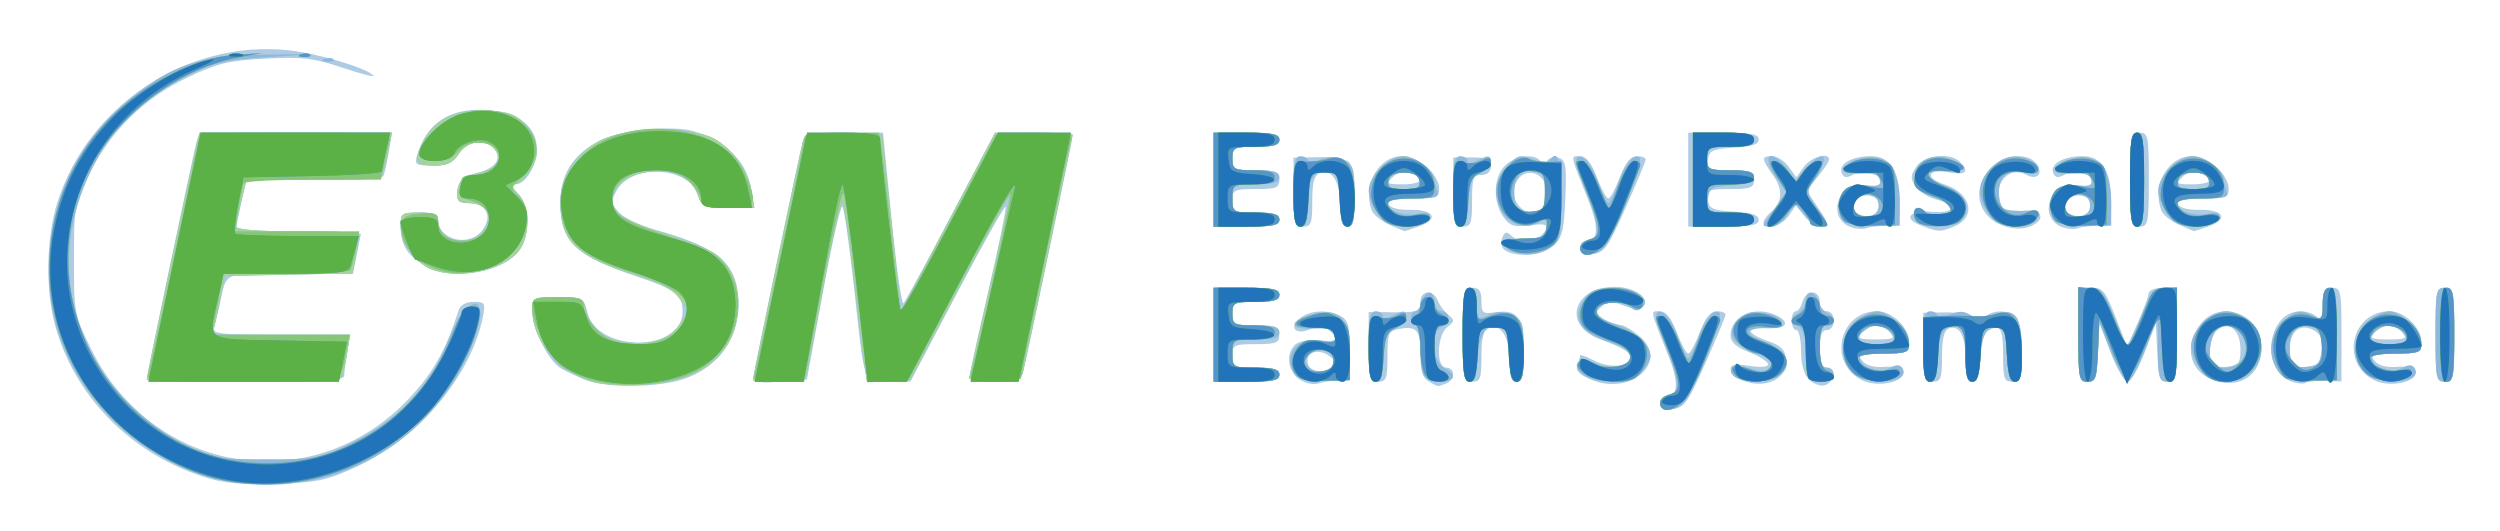
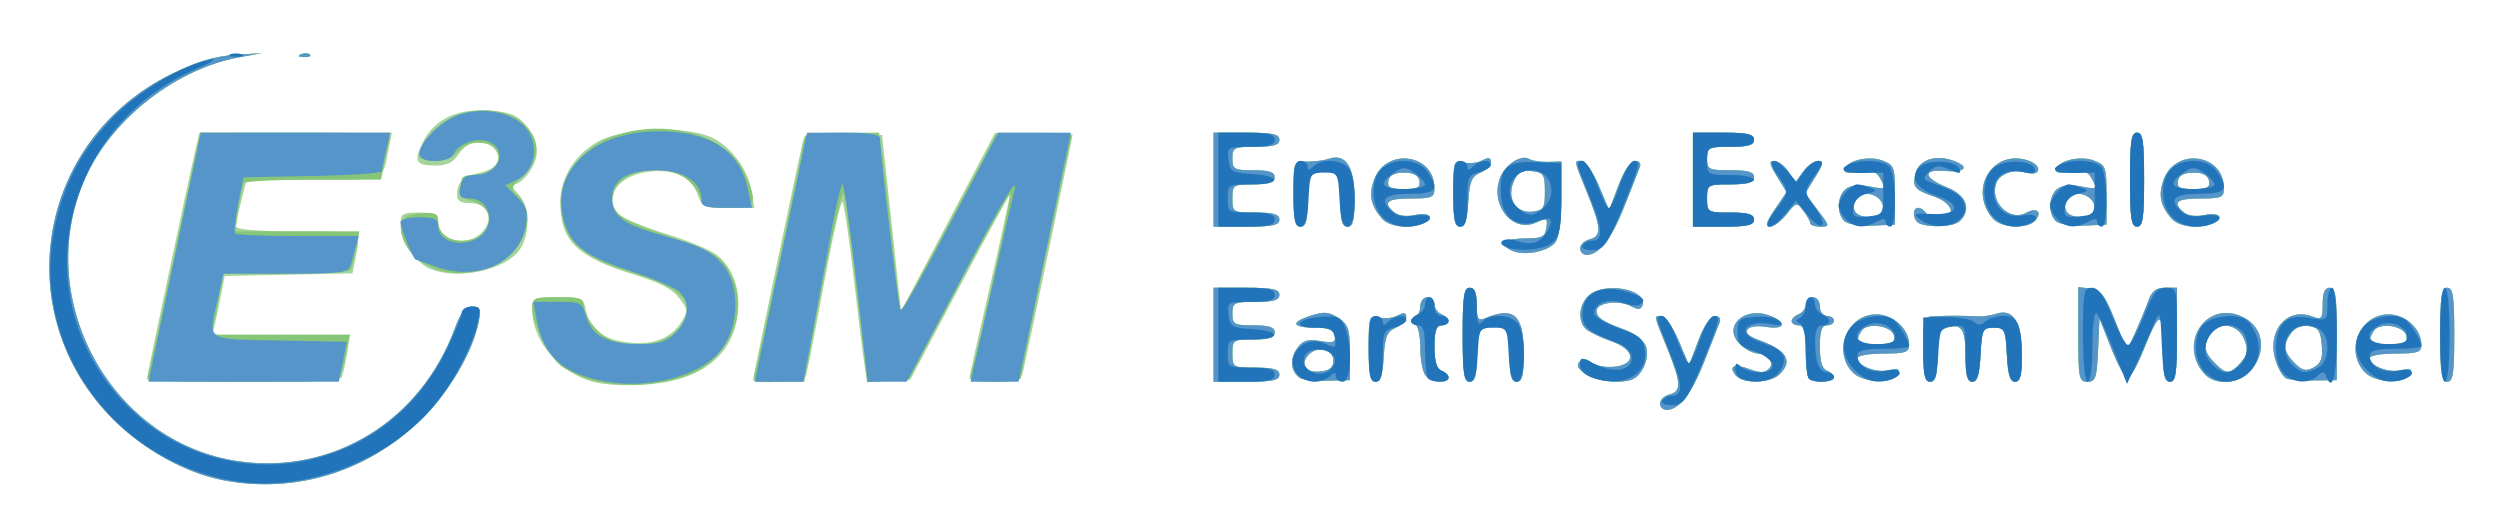
<svg xmlns="http://www.w3.org/2000/svg" role="img" viewBox="-10.23 -10.23 531.96 112.96">
  <title>E3SM logo</title>
  <g display="inline">
-     <path fill="#adcbe5" d="M32.798 91.132C17.196 85.972 5.429 73.801 1.395 58.65c-1.96-7.361-1.745-18.346.5-25.559C8.361 12.314 29.443-1.734 50.897.438c6.225.63 16.631 3.689 18.33 5.389.464.464-2.435-.259-6.442-1.608-6.263-2.107-8.575-2.385-16.469-1.979-7.862.405-10.245.977-16.565 3.979-9.285 4.409-16.48 11.452-20.924 20.479C5.639 33.176 5.5 33.94 5.5 45.031c0 11.344.074 11.722 3.726 19.112C22.463 90.927 56.614 96.134 76.89 74.459c5.118-5.471 7.712-10.1 10.484-18.709.346-1.076 1.569-1.75 3.174-1.75 2.411 0 2.562.248 1.965 3.25-2.43 12.226-13.355 25.399-26.078 31.441-6.992 3.32-8.592 3.679-17.808 3.987-7.925.266-11.367-.071-15.829-1.547zM343 75.566C343 74.705 343.627 74 344.393 74c2.449 0 2.618-2.899.482-8.272C340.752 55.359 340.879 56 342.942 56c1.322 0 2.411 1.357 3.611 4.5.945 2.475 2.046 4.5 2.447 4.5s1.502-2.025 2.447-4.5c1.211-3.171 2.285-4.5 3.636-4.5 1.055 0 1.893.338 1.863.75-.03.412-1.952 5.025-4.272 10.25-3.706 8.347-4.549 9.538-6.946 9.816-1.944.226-2.728-.134-2.728-1.25zm-228.5-4.893c-1.65-.646-4.051-1.773-5.335-2.505-2.707-1.543-6.111-8.425-6.143-12.419-.021-2.668.142-2.75 5.449-2.75 5.337 0 5.492.08 6.294 3.25C116.953 64.893 135 64.759 135 56.099c0-3.662-1.237-4.619-9.68-7.491C111.842 44.025 109 41.254 109 32.698c0-9.289 7.321-14.963 20-15.501 6.283-.267 8.221.057 11.941 1.992 5.314 2.765 7.899 6.052 8.715 11.084L150.262 34h-5.533c-5.223 0-5.59-.165-6.557-2.938-2.056-5.898-13.965-6.466-17.135-.818-1.334 2.376-1.294 2.813.423 4.71 1.041 1.15 4.401 2.782 7.467 3.625 12.376 3.406 16.731 6.529 17.735 12.72 1.416 8.723-3.087 16.293-11.37 19.116-5.371 1.83-16.424 1.967-20.792.258zm151.719-.233c-2.542-1.78-2.92-5.615-.733-7.43.817-.678 3.067-1.049 5-.823 3.8.444 4.391-.215 1.984-2.213-1.161-.964-2.116-1.002-3.964-.16-3.118 1.421-4.653-.504-1.968-2.467 2.199-1.608 5.857-1.742 8.527-.313 1.606.859 1.934 2.132 1.934 7.489 0 6.074-.132 6.444-2.25 6.292-1.238-.089-3.164.14-4.281.509-1.212.4-2.926.044-4.25-.883zM273 67.966c1.304-.873 1.259-1.188-.347-2.416-2.025-1.549-4.653-1.046-4.653.891 0 2.574 2.358 3.293 5 1.525zm20.75 2.954c-1.287-.75-1.75-2.306-1.75-5.886 0-5.125-.778-5.99-4.712-5.238C285.242 60.187 285 60.802 285 65.617 285 70.333 284.752 71 283 71c-1.82 0-2-.667-2-7.412v-7.412l4.25.032c6.432.049 6.75-.055 6.75-2.209 0-2.472 2.815-2.662 3.719-.25.361.963 1.36 2.312 2.219 3 1.407 1.126 1.388 1.385-.188 2.61C295.492 61.115 295.293 68 297.5 68c1.991 0 1.928 2.622-.082 3.393-1.891.726-1.53.772-3.668-.473zm34.392-.444c-2.387-1.045-3.182-1.928-2.75-3.055.334-.872.608-1.784.608-2.029 0-.244 1.398.279 3.108 1.163 3.308 1.71 8.313 1.206 7.654-.771-.427-1.28-1.764-2.064-6.55-3.839-8.338-3.093-5.55-11.47 3.701-11.122 3.904.147 7.101 2.564 5.503 4.162-.665.665-2.069.595-4.204-.211-2.729-1.03-3.454-.961-4.881.467-1.569 1.569-1.501 1.744 1.062 2.718 1.506.573 3.098 1.041 3.538 1.041.44 0 1.986.933 3.435 2.073 6.926 5.448-1.518 13.214-10.223 9.403zm32.608.352c-1.512-.547-2.75-1.637-2.75-2.423 0-1.107.902-1.284 4-.789 2.372.379 4 .242 4-.337 0-.537-1.8-1.683-4-2.547-2.818-1.107-4-2.165-4-3.58 0-4.331 5.493-6.564 10.094-4.102 3.002 1.607 1.22 3.099-2.8 2.345-4.689-.88-4.113 1.416.751 2.988 2.609.843 3.529 1.75 3.756 3.703.483 4.157-4.071 6.543-9.051 4.742zm13.871-.349C373.614 69.472 373 67.179 373 64.429 373 61.993 372.55 60 372 60s-1-.9-1-2 .398-2 .883-2 1.119-.9 1.406-2 1.24-2 2.117-2c.927 0 1.594.837 1.594 2 0 1.111.667 2 1.5 2s1.5.889 1.5 2-.667 2-1.5 2c-1.083 0-1.5 1.111-1.5 4 0 2.972.404 4 1.573 4 2.073 0 1.437 3.374-.713 3.788-.889.171-2.347-.418-3.239-1.31zm11.365.202C378.617 67.007 381.061 56 389.246 56 392.408 56 396 59.478 396 62.539 396 64.862 395.684 65 390.378 65c-4.983 0-5.475.178-4.326 1.562.834 1.005 2.542 1.454 4.793 1.26 1.994-.172 3.661.192 3.879.847.771 2.314-5.317 3.716-8.737 2.012zM392 60.5c-.685-.825-2.035-1.5-3-1.5-.965 0-2.315.675-3 1.5-1.073 1.293-.66 1.5 3 1.5s4.073-.207 3-1.5zm68.234 9.956c-4.726-1.987-5.701-7.322-2.162-11.822C462.258 53.314 471 56.666 471 63.592c0 6.151-4.952 9.309-10.766 6.864zm6.266-6.347c0-4.09-2.482-6.199-4.916-4.179-1.609 1.335-2.172 6.148-.871 7.449.392.392 1.854.579 3.25.417 2.16-.252 2.537-.801 2.537-3.687zm10.815 6.83C470.584 68.393 472.231 56 479.3 56c1.265 0 2.84.54 3.5 1.2.933.933 1.2.378 1.2-2.5 0-3.033.36-3.7 2-3.7 1.866 0 2 .667 2 9.97v9.97l-3.343-.126c-1.839-.069-3.751.117-4.25.413-.499.296-1.89.167-3.092-.287zm6.493-6.623c.234-2.413-.205-3.458-1.814-4.319-2.786-1.491-4.994.26-4.994 3.959 0 3.437.797 4.209 3.963 3.84 2.044-.238 2.597-.916 2.846-3.479zm11.178 6.364C487.617 67.007 490.061 56 498.246 56 501.408 56 505 59.478 505 62.539 505 64.862 504.684 65 499.378 65c-4.983 0-5.475.178-4.326 1.562.834 1.005 2.542 1.454 4.793 1.26 1.994-.172 3.661.192 3.879.847.771 2.314-5.317 3.716-8.737 2.012zM501 60.5c-.685-.825-2.035-1.5-3-1.5-.965 0-2.315.675-3 1.5-1.073 1.293-.66 1.5 3 1.5s4.073-.207 3-1.5zM21 70.242c0-.676 9.189-44.396 10.508-49.992.528-2.243.592-2.25 21.099-2.25H73.176l-.703 4.25c-.387 2.337-.903 4.588-1.147 5-.244.412-6.905.75-14.802.75H42.166l-1.083 5.049C40.487 35.826 40 38.289 40 38.521c0 .232 5.977.548 13.283.701L66.566 39.5l-.842 4.25L64.882 48H51.509c-14.644 0-13.466-.511-14.963 6.5-.352 1.65-.874 3.788-1.16 4.75-.479 1.611.649 1.75 14.178 1.75h14.698l-.62 3.75c-.341 2.062-.625 4.312-.631 5C63.003 70.71 58.127 71 42 71c-11.55 0-21-.341-21-.758zm129 .125c0-.937 9.934-48.285 10.62-50.617.436-1.484 1.771-1.75 8.775-1.75h8.26l1.835 18.538c1.009 10.196 2.156 18.183 2.548 17.75.392-.433 4.932-8.773 10.088-18.532L201.5 18.011l8.25-.005c4.537-.003 8.25.302 8.25.677 0 .903-9.957 48.312-10.62 50.567-.408 1.389-1.636 1.75-5.947 1.75C198.445 71 196 70.62 196 70.157c0-.464 1.806-8.659 4.013-18.212 2.207-9.553 3.894-17.723 3.75-18.157-.145-.434-4.763 7.753-10.263 18.194L183.5 70.965l-4.671.018c-5.522.021-4.935 1.674-7.443-20.982-.944-8.525-2.008-15.844-2.365-16.264-.357-.42-2.202 7.68-4.101 18L161.469 70.5l-5.735.3c-3.154.165-5.735-.03-5.735-.433zM248 61V51h7c5.556 0 7 .31 7 1.5 0 1.133-1.222 1.5-5 1.5-4.667 0-5 .167-5 2.5s.333 2.5 5 2.5c4.333 0 5 .267 5 2s-.667 2-5 2c-4.667 0-5 .167-5 2.5s.333 2.5 5 2.5c3.778 0 5 .367 5 1.5 0 1.19-1.444 1.5-7 1.5h-7zm53 0c0-9.333.133-10 2-10 1.528 0 2 .667 2 2.827 0 2.574.269 2.787 3.009 2.385C312.71 55.522 314 57.333 314 64.622 314 69.625 313.677 71 312.5 71c-1.101 0-1.5-1.145-1.5-4.309 0-5.095-1.795-8.091-4.276-7.139C305.387 60.066 305 61.425 305 65.607 305 70.333 304.753 71 303 71c-1.867 0-2-.667-2-10zm98 2.658v-7.342l4.75-.072c2.612-.04 5.332.41 6.042.999.925.767 1.622.742 2.45-.086 1.506-1.506 5.032-1.483 6.558.042.679.679 1.2 3.933 1.2 7.5 0 5.633-.212 6.3-2 6.3-1.75 0-2-.667-2-5.333 0-6.09-.509-7-3.131-5.596-1.44.77-1.869 2.14-1.869 5.965C411 69.782 410.632 71 409.5 71c-1.125 0-1.5-1.2-1.5-4.8 0-5.043-1.311-7.402-3.622-6.515C403.443 60.044 403 61.948 403 65.607 403 70.333 402.753 71 401 71c-1.818 0-2-.667-2-7.342zM432 61V51h2.755c2.454 0 3.02.683 5.18 6.25l2.425 6.25 2.258-5c1.242-2.75 2.286-5.562 2.32-6.25C446.973 51.541 448.299 51 450 51h3v10c0 9.252-.146 10-1.952 10-1.696 0-1.991-.819-2.25-6.25L448.5 58.5l-2.372 6.25C444.824 68.188 443.191 71 442.5 71c-.691 0-2.324-2.812-3.628-6.25L436.5 58.5l-.298 6.25c-.259 5.431-.554 6.25-2.25 6.25C432.146 71 432 70.252 432 61zm76 0c0-9.333.133-10 2-10s2 .667 2 10-.133 10-2 10-2-.667-2-10zM80.595 46.473c-3.965-2.068-5.525-4.374-5.563-8.223C75.001 35.12 75.147 35 79 35c2.8 0 4 .429 4 1.429 0 4.57 6.971 6.071 9.595 2.066C94.595 35.443 93.135 33 89.311 33c-2.076 0-2.396-.414-2.128-2.75.258-2.243.999-2.919 4.023-3.666 4.031-.996 5.483-3.048 3.688-5.211-1.838-2.214-5.676-1.637-7.487 1.127C86.118 24.469 84.93 25 81.818 25c-3.631 0-3.898-.183-3.281-2.25 2.087-6.993 7.163-10.188 15.135-9.527C100.226 13.766 104 16.773 104 21.452 104 24.993 101.581 29 99.443 29c-1.072 0-.929.514.557 2 2.475 2.475 2.665 8.605.369 11.883-3.356 4.792-13.825 6.692-19.775 3.589zm229.51-3.387c-.839-.531-1.125-1.589-.717-2.652.517-1.348.956-1.491 1.846-.601 1.514 1.514 5.038 1.496 6.567-.033 2.06-2.06 1.337-2.628-2.664-2.091-3.243.435-4.127.143-5.5-1.818C307.379 32.668 307.553 27.447 310 25c2.168-2.168 6.465-2.675 7.566-.893.485.785.909.743 1.458-.146.431-.698 1.53-.963 2.48-.598 1.458.56 1.653 1.83 1.339 8.744-.32 7.041-.672 8.335-2.716 9.991-2.457 1.989-7.635 2.5-10.023.988zm7.314-8.693c2.37-.91 2.035-6.08-.482-7.427-3.809-2.039-6.92 3.651-3.736 6.834 1.362 1.362 1.986 1.45 4.218.593zM326 42.566C326 41.705 326.627 41 327.393 41c2.449 0 2.618-2.899.482-8.272C323.752 22.359 323.879 23 325.942 23c1.322 0 2.411 1.357 3.611 4.5.945 2.475 2.046 4.5 2.447 4.5s1.502-2.025 2.447-4.5c1.211-3.171 2.285-4.5 3.636-4.5 1.055 0 1.893.338 1.863.75-.03.412-1.952 5.025-4.272 10.25-3.706 8.347-4.549 9.538-6.946 9.816-1.944.226-2.728-.134-2.728-1.25zm-40.6-4.994c-1.705-.742-3.393-2.111-3.75-3.043C279.612 29.22 283.102 23 288.118 23 291.593 23 296 26.889 296 29.955 296 31.771 295.375 32 290.417 32c-4.032 0-5.463.347-5.149 1.25.26.746 2.089 1.216 4.54 1.167 5.105-.103 6.295 2.003 1.982 3.506-1.699.592-3.134 1.059-3.189 1.037-.055-.022-1.496-.646-3.201-1.389zM292 28.067c0-1.834-4.181-2.315-5.826-.67C284.704 28.868 284.878 29 288.286 29 290.329 29 292 28.58 292 28.067zm91.388 9.954c-2.781-1.125-3.54-4.36-1.655-7.051 1.166-1.665 2.286-2.069 4.889-1.766 2.221.259 3.377-.027 3.377-.838 0-1.773-3.591-2.656-5.862-1.44-1.479.791-2.071.69-2.501-.429C380.931 24.657 383.888 23 387.878 23 392.03 23 394 26.133 394 32.738c0 5.144-.077 5.289-2.75 5.144-1.512-.082-3.425.108-4.25.422-.825.314-2.45.186-3.612-.283zm6.399-4.157c.354-1.836-2.051-3.084-4.288-2.226-1.82.698-1.975 2.999-.25 3.711 2.134.881 4.213.201 4.538-1.485zM398.7 37.821c-4.13-1.506-2.784-3.383 2.141-2.985 4.936.399 5.632-1.397 1.005-2.596-1.735-.449-3.754-1.721-4.487-2.825-1.126-1.697-1.094-2.349.21-4.211 1.723-2.46 7.18-3.053 9.23-1.004 2.095 2.095 1.305 2.91-2.185 2.256-4.633-.869-5.496 1.098-1.116 2.544 5.909 1.95 6.936 7.125 1.8 9.077-2.843 1.081-2.944 1.077-6.599-.256zm16.7-.257c-5.076-2.196-6.014-8.04-1.945-12.109 2.77-2.77 7.617-3.279 9.509-.998 1.758 2.119.397 3.807-2.024 2.511-4.083-2.185-7.667 2.756-5.025 6.928.599.947 1.868 1.198 3.946.783 3.068-.614 5.161.759 3.503 2.297-1.781 1.652-4.963 1.887-7.963.589zm12.989.457c-2.781-1.125-3.54-4.36-1.655-7.051 1.166-1.665 2.286-2.069 4.889-1.766 2.221.259 3.377-.027 3.377-.838 0-1.773-3.591-2.656-5.862-1.44-1.479.791-2.071.69-2.501-.429C425.931 24.657 428.888 23 432.878 23 437.03 23 439 26.133 439 32.738c0 5.144-.077 5.289-2.75 5.144-1.512-.082-3.425.108-4.25.422-.825.314-2.45.186-3.612-.283zm6.399-4.157c.354-1.836-2.051-3.084-4.288-2.226-1.82.698-1.975 2.999-.25 3.711 2.134.881 4.213.201 4.538-1.485zm18.612 3.708c-1.705-.742-3.393-2.111-3.75-3.043C447.612 29.22 451.102 23 456.118 23 459.593 23 464 26.889 464 29.955 464 31.771 463.375 32 458.417 32c-4.032 0-5.463.347-5.149 1.25.26.746 2.089 1.216 4.54 1.167 5.105-.103 6.295 2.003 1.982 3.506-1.699.592-3.134 1.059-3.189 1.037-.055-.022-1.496-.646-3.201-1.389zM460 28.067c0-1.834-4.181-2.315-5.826-.67C452.704 28.868 452.878 29 456.286 29 458.329 29 460 28.58 460 28.067zM248 28V18h7c5.556 0 7 .31 7 1.5 0 1.133-1.222 1.5-5 1.5-4.667 0-5 .167-5 2.5s.333 2.5 5 2.5c4.333 0 5 .267 5 2s-.667 2-5 2c-4.667 0-5 .167-5 2.5s.333 2.5 5 2.5c3.778 0 5 .367 5 1.5 0 1.19-1.444 1.5-7 1.5h-7zm17 2.671v-7.329l5.21-.119c2.866-.065 5.791.363 6.5.952C278.663 25.795 278.477 38 276.5 38c-1.101 0-1.5-1.145-1.5-4.309 0-5.095-1.795-8.091-4.276-7.139C269.387 27.066 269 28.425 269 32.607 269 37.333 268.753 38 267 38c-1.818 0-2-.667-2-7.329zm34-.034v-7.364h4c3.236 0 4 .356 4 1.864C307 26.333 306.285 27 305 27c-1.758 0-2 .667-2 5.5s-.242 5.5-2 5.5c-1.819 0-2-.667-2-7.364zM349 28V18h7.5c5.88 0 7.5.313 7.5 1.448 0 1.041-1.473 1.533-5.25 1.75-4.574.263-5.291.592-5.57 2.552-.295 2.079.065 2.25 4.75 2.25C362.333 26 363 26.263 363 28s-.667 2-5.07 2c-4.685 0-5.045.171-4.75 2.25.278 1.96.996 2.289 5.57 2.552 3.777.217 5.25.709 5.25 1.75C364 37.687 362.38 38 356.5 38H349zm16 9.122c0-.483.658-1.423 1.461-2.09 2.571-2.134 2.781-4.883.606-7.937C364.523 23.521 364.499 23 366.878 23c1.033 0 2.608 1.012 3.5 2.25L372 27.5l1.622-2.25c1.507-2.091 5.423-3.19 5.342-1.5-.02.412-1.11 2.063-2.422 3.668l-2.386 2.918 2.442 3.582c2.15 3.154 2.241 3.624.755 3.937-.928.195-2.53-.705-3.56-2L371.921 33.5l-1.583 2.25C368.807 37.927 365 38.906 365 37.122zM443 28c0-9.333.133-10 2-10s2 .667 2 10-.133 10-2 10-2-.667-2-10z" display="inline" />
-     <path fill="#8eb8db" d="M35.5 91.611c-7.986-1.947-17.074-7.384-22.949-13.729C3.408 68.006-.71 56.48.283 43.538 1.297 30.326 7.195 19.118 17.54 10.744 26.47 3.516 32.212 1.633 46 1.412l11.5-.185-10.61.68c-9.141.586-11.517 1.127-17.165 3.907-9.509 4.681-16.009 10.953-20.226 19.514-6.434 13.063-6.758 25.748-.983 38.453 3.434 7.553 12.448 16.606 20.423 20.508C35.117 87.312 36.144 87.5 46.521 87.5c10.391 0 11.392-.183 17.5-3.208 11.277-5.583 16.865-11.541 21.485-22.909C88.222 54.7 92 52.04 92 56.81c0 1.51-1.532 5.943-3.405 9.851C79.139 86.393 56.922 96.833 35.5 91.611zM343 75.5c0-.825.689-1.5 1.531-1.5 2.741 0 2.715-2.823-.094-9.982-1.517-3.867-2.472-7.317-2.122-7.667 1.127-1.127 3.319 1.512 4.68 5.634C347.724 64.194 348.626 66 349 66c.374 0 1.276-1.806 2.005-4.014 1.36-4.121 3.552-6.762 4.679-5.636.832.832-5.365 16.638-7.411 18.9C346.335 77.393 343 77.551 343 75.5zm-228.345-4.899C107.842 68.066 103 61.805 103 55.532 103 53.134 103.287 53 108.421 53c5.167 0 5.45.136 6.057 2.896.884 4.023 3.416 5.993 8.596 6.685 5.41.723 9.269-.647 11.527-4.094 1.625-2.479 1.611-2.728-.296-5.282-1.406-1.883-4.123-3.325-9.132-4.849C112.55 44.518 109 41.108 109 32.821c0-5.384 3.152-10.325 8.351-13.09 5.433-2.89 19.393-3.169 24.32-.487 4.041 2.2 7.293 6.759 8.021 11.247L150.262 34h-5.533c-5.251 0-5.586-.153-6.581-3.006-1.266-3.632-5.148-5.36-10.475-4.664-6.547.856-9.684 5.515-6.116 9.083.856.856 5.314 2.702 9.905 4.103 4.592 1.401 9.456 3.417 10.808 4.481 3.432 2.699 5.075 7.247 4.491 12.427C145.705 65.796 138.49 71.098 126 71.682c-4.857.227-8.855-.154-11.345-1.08zM21 70.524c0-.589 8.598-41.243 10.104-47.774l1.095-4.75h40.959l-.654 3.25C71.039 28.531 72.294 28 56.551 28h-14.314l-1.119 4.443C40.503 34.886 40 37.361 40 37.943 40 38.632 44.531 39 53 39c14.091 0 13.597-.234 12.38 5.848l-.62 3.098-13.587.277L37.587 48.5l-.789 4c-.434 2.2-1.025 5.013-1.313 6.25L34.962 61h29.294l-.664 4.155c-.365 2.285-.899 4.535-1.187 5C61.869 71.02 21 71.385 21 70.524zm129 .041c0-.451 9.586-46.309 10.526-50.355.508-2.188.897-2.277 8.735-2l8.203.29 2.018 18.772L181.5 56.043l10-19.004 10-19.004 8.25-.018c4.537-.01 8.25.178 8.25.417 0 .446-9.576 46.262-10.516 50.315-.463 1.996-1.14 2.25-6.003 2.25-3.015 0-5.464-.338-5.444-.75.02-.412 2.006-9.3 4.413-19.75 2.407-10.45 4.28-19.097 4.164-19.216-.117-.119-4.918 8.656-10.669 19.5L183.488 70.5l-4.608.299-4.608.299-.583-3.799C173.367 65.21 172.33 56.75 171.383 48.5c-.947-8.25-2.003-15.335-2.347-15.744-.344-.409-2.129 7.466-3.966 17.5s-3.553 18.807-3.813 19.494C160.825 70.896 150 71.68 150 70.565zM248 61V51h7c5.556 0 7 .31 7 1.5 0 1.133-1.222 1.5-5 1.5-4.667 0-5 .167-5 2.5s.333 2.5 5 2.5c3.778 0 5 .367 5 1.5s-1.222 1.5-5 1.5c-4.889 0-5 .067-5 3s.111 3 5 3c3.778 0 5 .367 5 1.5 0 1.19-1.444 1.5-7 1.5h-7zm16.962 7.93c-2.308-4.312 1.833-8.082 7.057-6.424 1.748.555 2.091.332 1.785-1.16-.305-1.488-1.209-1.809-4.657-1.651-5.293.242-5.19-1.769.16-3.118C274.801 55.193 277 57.595 277 64.978v5.668l-5.482.144c-4.55.12-5.665-.197-6.555-1.861zm8.834-2.094c.408-2.144-3.397-3.412-5.357-1.785-1.138.945-1.203 1.531-.29 2.631 1.531 1.845 5.24 1.289 5.646-.846zM281 63.5c0-6 .3-7.5 1.5-7.5.825 0 1.5.466 1.5 1.035 0 .714.601.714 1.934 0 2.539-1.359 3.066-1.307 3.066.304 0 .737-1.125 1.852-2.5 2.479-2.184.995-2.5 1.775-2.5 6.161C284 69.775 283.634 71 282.5 71c-1.2 0-1.5-1.5-1.5-7.5zm11.607 5.918c-.334-.87-.607-3.57-.607-6C292 60.988 291.55 59 291 59s-1-.675-1-1.5.398-1.5.883-1.5 1.119-.9 1.406-2 1.015-2 1.617-2c.601 0 1.094.9 1.094 2 0 1.111.667 2 1.5 2 .825 0 1.5.627 1.5 1.393 0 .766-.675 1.652-1.5 1.969-2.339.898-1.968 7.318.5 8.638 2.889 1.546 2.457 3-.893 3-1.716 0-3.14-.644-3.5-1.582zM301 61c0-8.222.267-10 1.5-10 1.046 0 1.5 1.053 1.5 3.479 0 3.348.094 3.436 2.5 2.339 1.87-.852 3.13-.852 5 0 2.295 1.046 2.5 1.675 2.5 7.661C314 69.609 313.68 71 312.5 71c-1.153 0-1.5-1.281-1.5-5.531 0-4.199-.394-5.683-1.636-6.159-3.047-1.169-4.847 1.111-5.166 6.544-.216 3.687-.713 5.147-1.75 5.147C301.281 71 301 69.062 301 61zm25.554 8.464c-2.714-2.053-.706-4.151 2.388-2.495 2.933 1.57 7.466.923 7.854-1.121.228-1.203-1.08-2.114-4.812-3.354-5.582-1.854-7.5-4.536-5.716-7.995 1.452-2.815 2.722-3.467 6.791-3.485 4.467-.019 7.996 2.288 6.234 4.075-.953.967-1.52.966-2.69-.005-1.997-1.658-7.103-1.003-7.103.91 0 .865 1.686 2.034 4 2.774 4.121 1.317 7.5 4.399 7.5 6.842 0 .764-.9 2.289-2 3.389-2.416 2.416-9.515 2.681-12.446.464zm32.568.658c-2.394-1.562-.365-3.166 2.586-2.044 2.75 1.045 5.292.615 5.292-.896 0-.484-1.8-1.587-4.001-2.451-4.927-1.935-5.979-4.197-3.232-6.944 1.632-1.632 2.772-1.909 5.639-1.371 4.578.859 4.846 3.356.343 3.198-4.484-.157-4.958 1.388-.846 2.755 7.031 2.336 6.695 7.91-.506 8.392-2.144.143-4.518-.144-5.276-.638zm15.545.211C374.3 69.967 374 67.514 374 64.883c0-3.49-.473-5.067-1.75-5.833-1.667-.999-1.667-1.114 0-2.41.963-.749 1.75-2.099 1.75-3.001 0-2.283 2.078-2.059 2.692.291.278 1.062 1.136 2.173 1.906 2.469C380.465 57.116 380.394 59 378.5 59c-1.111 0-1.5 1.167-1.5 4.5s.389 4.5 1.5 4.5c.825 0 1.5.675 1.5 1.5 0 1.514-4.024 2.142-5.333.833zM384 69c-2.978-2.978-2.667-8.33.635-10.927C386.084 56.933 388.129 56 389.18 56 391.709 56 396 60.376 396 62.955 396 64.766 395.374 65 390.531 65c-4.387 0-5.358.289-4.908 1.462.786 2.049 3.932 2.846 6.278 1.591 1.412-.756 2.174-.74 2.666.056C396.519 71.267 387.064 72.064 384 69zm8.774-7.179c-.734-2.203-3.639-3.396-5.464-2.245C384.01 61.658 384.673 63 389 63c2.754 0 4.033-.4 3.774-1.179zM399 63.5c0-6 .3-7.5 1.5-7.5.825 0 1.5.44 1.5.979 0 .588 1.028.51 2.574-.194 1.937-.883 3.027-.89 4.405-.03 1.37.856 2.589.857 4.846.005 4.698-1.773 6.175.108 6.175 7.862C420 69.625 419.677 71 418.5 71c-1.121 0-1.504-1.201-1.515-4.75-.019-5.997-1.236-8.179-3.706-6.647-1.251.776-1.868 2.628-2.081 6.25-.216 3.687-.713 5.147-1.75 5.147C408.359 71 408 69.63 408 65.469c0-4.015-.415-5.691-1.513-6.112C403.759 58.31 402 60.961 402 66.122 402 69.791 401.628 71 400.5 71c-1.2 0-1.5-1.5-1.5-7.5zm33-2.5V51h2.536c2.572 0 2.494-.122 7.274 11.373.619 1.489 1.289.568 3.27-4.5 2.125-5.436 2.89-6.419 5.206-6.689L453 50.867v10.066C453 70.333 452.868 71 451 71c-1.796 0-2.006-.688-2.063-6.75l-.063-6.75-2.679 6.75C444.721 67.963 443.059 71 442.5 71c-.559 0-2.221-3.038-3.695-6.75l-2.679-6.75-.063 6.75C436.006 70.312 435.796 71 434 71c-1.867 0-2-.667-2-10zm26.073 7.365C456.933 66.916 456 64.646 456 63.32 456 60.14 460.242 56 463.5 56c3.478 0 7.5 4.164 7.5 7.766 0 6.775-8.763 9.893-12.927 4.599zm8.948-2.403c2.205-4.12-2.154-8.756-5.568-5.922-1.477 1.225-1.999 6.08-.785 7.293 1.42 1.42 5.309.58 6.354-1.371zm7.532 2.809c-2.296-3.277-1.927-7.488.902-10.317 2.719-2.719 3.764-2.943 6.611-1.419 1.743.933 1.934.685 1.934-2.5C484 52.059 484.45 51 485.5 51c1.232 0 1.5 1.763 1.5 9.868v9.868l-5.447.126c-4.572.105-5.697-.23-7-2.091zm9.25-4.894c.223-2.67-.142-3.794-1.391-4.273-3.217-1.234-5.412.305-5.412 3.796 0 4.001.699 4.776 3.963 4.395 2.127-.248 2.586-.882 2.84-3.919zM493 69c-2.978-2.978-2.667-8.33.635-10.927C495.084 56.933 497.129 56 498.18 56 500.709 56 505 60.376 505 62.955 505 64.766 504.374 65 499.531 65c-4.387 0-5.358.289-4.908 1.462.786 2.049 3.932 2.846 6.278 1.591 1.412-.756 2.174-.74 2.666.056C505.519 71.267 496.064 72.064 493 69zm8.774-7.179c-.734-2.203-3.639-3.396-5.464-2.245C493.01 61.658 493.673 63 498 63c2.754 0 4.033-.4 3.774-1.179zM508 61c0-9.333.133-10 2-10s2 .667 2 10-.133 10-2 10-2-.667-2-10zM81.388 47.02C78.234 45.746 75 41.111 75 37.865 75 35.189 75.264 35 79 35c3.185 0 4 .367 4 1.8 0 4.262 6.268 5.771 9.435 2.272C95 36.237 93.666 33 89.933 33c-2.132 0-2.928-.478-2.917-1.75.024-2.758 1.23-3.944 4.802-4.719 3.738-.811 5.008-2.831 3.172-5.044-1.922-2.316-5.734-1.807-7.581 1.013-1.204 1.837-2.52 2.5-4.964 2.5-4.275 0-4.741-.894-2.65-5.083 2.398-4.805 7.351-7.128 14.125-6.626 4.372.324 5.87.926 7.75 3.111C102.969 17.913 104 20.414 104 22.056 104 24.901 101.049 29 99 29c-.55 0-.1.9 1 2 2.475 2.475 2.665 8.605.369 11.883-3.057 4.365-13.035 6.539-18.981 4.137zm229.053-4.488c-2.115-1.6-1.872-1.714 4.059-1.904 3.37-.108 4.051-.491 4.327-2.435.29-2.049.112-2.172-1.599-1.104-2.721 1.699-6.676.416-8.056-2.613-1.742-3.824-1.44-6.053 1.243-9.171 2.215-2.575 2.668-2.71 5.496-1.644 1.798.678 3.316.782 3.645.25C321.19 21.266 322 23.926 322 31.943c0 8.108-.208 9.089-2.223 10.5-2.796 1.958-6.814 1.996-9.336.088zm8.362-11.655c.223-2.67-.142-3.794-1.391-4.273-3.217-1.234-5.412.305-5.412 3.796 0 4.001.699 4.776 3.963 4.395 2.127-.248 2.586-.882 2.84-3.919zM326 42.5c0-.825.689-1.5 1.531-1.5 2.741 0 2.715-2.823-.094-9.982-1.517-3.867-2.472-7.317-2.122-7.667 1.127-1.127 3.319 1.512 4.68 5.634C330.724 31.194 331.626 33 332 33c.374 0 1.276-1.806 2.005-4.014 1.36-4.121 3.552-6.762 4.679-5.636.832.832-5.365 16.638-7.411 18.9C329.335 44.393 326 44.551 326 42.5zM248 28V18h7c5.556 0 7 .31 7 1.5 0 1.133-1.222 1.5-5 1.5-4.667 0-5 .167-5 2.5s.333 2.5 5 2.5c3.778 0 5 .367 5 1.5s-1.222 1.5-5 1.5c-4.889 0-5 .067-5 3s.111 3 5 3c3.778 0 5 .367 5 1.5 0 1.19-1.444 1.5-7 1.5h-7zm17 2.5c0-6 .3-7.5 1.5-7.5.825 0 1.5.44 1.5.979 0 .595.979.532 2.5-.161 1.87-.852 3.13-.852 5 0 2.295 1.046 2.5 1.675 2.5 7.661C278 36.609 277.68 38 276.5 38c-1.107 0-1.5-1.158-1.5-4.418C275 27.999 274.234 26 272.093 26 269.24 26 268 28.182 268 33.2c0 3.6-.375 4.8-1.5 4.8-1.2 0-1.5-1.5-1.5-7.5zm18.113 4.917C281.951 33.939 281 31.645 281 30.32 281 27.158 285.235 23 288.455 23 290.926 23 295 26.061 295 27.918c0 .505.273 1.63.607 2.5.509 1.326-.298 1.582-5 1.582-3.084 0-5.607.434-5.607.965 0 1.654 3.391 2.874 6.391 2.301 2.163-.413 2.757-.206 2.412.843-.267.81-2.155 1.518-4.517 1.693-3.406.253-4.399-.13-6.172-2.385zm8.696-7.167c-.231-1.199-1.274-1.75-3.31-1.75-2.036 0-3.079.551-3.31 1.75-.271 1.408.375 1.75 3.31 1.75s3.581-.342 3.31-1.75zM299 30.5c0-6 .3-7.5 1.5-7.5.825 0 1.5.466 1.5 1.035 0 .714.601.714 1.934 0 2.539-1.359 3.066-1.307 3.066.304 0 .737-1.125 1.852-2.5 2.479-2.184.995-2.5 1.775-2.5 6.161C302 36.775 301.634 38 300.5 38c-1.2 0-1.5-1.5-1.5-7.5zm51-2.5V18h6.5c5.111 0 6.5.321 6.5 1.5 0 1.133-1.222 1.5-5 1.5-4.667 0-5 .167-5 2.5s.333 2.5 5 2.5c3.694 0 5 .378 5 1.445 0 1.015-1.415 1.536-4.75 1.75-4.35.279-4.777.536-5.066 3.055-.308 2.68-.187 2.75 4.75 2.75C361.77 35 363 35.364 363 36.5c0 1.179-1.389 1.5-6.5 1.5H350zm15 9.694c0-.168 1.109-1.809 2.464-3.646l2.464-3.34-1.964-2.759c-3.522-4.947-1.78-7.073 1.931-2.356l2.04 2.594 2.447-2.844c3.91-4.543 4.868-1.873 1.148 3.198-1.365 1.861-1.275 2.37 1.022 5.75 2.032 2.99 2.213 3.708.936 3.708-.871 0-2.588-1.168-3.816-2.595l-2.232-2.595-1.389 2.595C369.287 36.832 367.838 38 366.831 38S365 37.862 365 37.694zm17.16-.934c-1.625-1.625-1.446-5.279.33-6.753.82-.68 2.863-1.036 4.541-.79 2.392.351 2.979.106 2.721-1.135-.24-1.152-1.341-1.523-4.041-1.363-2.041.121-3.711-.226-3.711-.771 0-1.648 4.68-3.246 7.462-2.548C392.546 24.175 394 27.399 394 33.462v4.331l-5.34.064c-2.937.035-5.862-.458-6.5-1.097zM389.5 33.514c0-2.192-2.226-3.009-4.396-1.613-2.127 1.368-.526 4.299 2.141 3.92C388.721 35.611 389.5 34.813 389.5 33.514zm7.845 2.943c-.855-2.229.163-2.791 2.647-1.461 2.427 1.299 5.374.604 4.796-1.13-.208-.623-1.933-1.635-3.833-2.249-2.68-.866-3.526-1.732-3.771-3.858-.401-3.484 3.451-5.624 7.537-4.187 3.61 1.27 2.546 3.007-1.586 2.588-4.419-.448-3.808 1.77.924 3.356 3.726 1.249 5.043 4.451 2.894 7.04-1.65 1.988-8.837 1.915-9.609-.098zm15.727-1.092c-2.749-3.495-2.618-6.911.382-9.911 2.629-2.629 5.484-3.093 8.639-1.404 2.714 1.453 1.424 3.003-1.939 2.331-3.441-.688-5.423 1.425-4.977 5.308.282 2.456.764 2.826 3.822 2.932 5.203.181 5.351.251 4 1.878-2.082 2.508-7.554 1.883-9.927-1.135zm14.088 1.395c-1.625-1.625-1.446-5.279.33-6.753.82-.68 2.863-1.036 4.541-.79 2.392.351 2.979.106 2.721-1.135-.24-1.152-1.341-1.523-4.041-1.363-2.041.121-3.711-.226-3.711-.771 0-1.648 4.68-3.246 7.462-2.548C437.546 24.175 439 27.399 439 33.462v4.331l-5.34.064c-2.937.035-5.862-.458-6.5-1.097zM434.5 33.514c0-2.192-2.226-3.009-4.396-1.613-2.127 1.368-.526 4.299 2.141 3.92C433.721 35.611 434.5 34.813 434.5 33.514zM443 28c0-8.222.267-10 1.5-10s1.5 1.778 1.5 10-.267 10-1.5 10-1.5-1.778-1.5-10zm8.113 7.417C449.951 33.939 449 31.645 449 30.32 449 27.158 453.235 23 456.455 23 458.926 23 463 26.061 463 27.918c0 .505.273 1.63.607 2.5.509 1.326-.298 1.582-5 1.582-3.084 0-5.607.434-5.607.965 0 1.654 3.391 2.874 6.391 2.301 2.163-.413 2.757-.206 2.412.843-.267.81-2.155 1.518-4.517 1.693-3.406.253-4.399-.13-6.172-2.385zm8.696-7.167c-.231-1.199-1.274-1.75-3.31-1.75-2.036 0-3.079.551-3.31 1.75-.271 1.408.375 1.75 3.31 1.75s3.581-.342 3.31-1.75zM58.812 2.317c.722-.289 1.584-.253 1.917.079.332.332-.258.569-1.312.525-1.165-.048-1.402-.285-.604-.604z" display="inline" />
    <path fill="#a4d499" d="M37.108 91.918C29.203 90.366 20.248 85.408 13.92 79.08-8.594 56.566-2.422 19.697 26.231 5.536c5.236-2.588 9.079-3.757 13.315-4.052L45.5 1.07l-4.947.91C27.607 4.362 14.339 14.476 8.499 26.413c-12.533 25.616 4.219 57.631 32.195 61.532 20.004 2.789 38.575-8.639 45.818-28.196 1.291-3.485 2.289-4.75 3.749-4.75 1.707 0 1.9.461 1.357 3.25-1.27 6.532-6.513 15.346-12.557 21.111C67.568 90.323 52.282 94.898 37.108 91.918zM343 75.617c0-.761.9-1.619 2-1.906 2.613-.683 2.523-2.463-.5-9.903C341.566 56.588 341.635 57 343.367 57c.752 0 2.363 2.362 3.58 5.25l2.214 5.25 1.989-5.25c1.21-3.193 2.592-5.25 3.527-5.25.845 0 1.314.562 1.042 1.25-.272.688-1.727 4.4-3.233 8.25-2.724 6.966-5.449 10.5-8.097 10.5C343.625 77 343 76.377 343 75.617zm-228.345-5.015C107.842 68.066 103 61.805 103 55.532 103 53.134 103.287 53 108.421 53c5.167 0 5.45.136 6.057 2.896.884 4.023 3.416 5.993 8.596 6.685 5.41.723 9.269-.647 11.527-4.094 1.625-2.479 1.611-2.728-.296-5.282-1.406-1.883-4.123-3.325-9.132-4.849C112.55 44.518 109 41.108 109 32.821c0-5.384 3.152-10.325 8.351-13.09 5.433-2.89 19.393-3.169 24.32-.487 4.041 2.2 7.293 6.759 8.021 11.247L150.262 34h-5.533c-5.251 0-5.586-.153-6.581-3.006-1.266-3.632-5.148-5.36-10.475-4.664-6.547.856-9.684 5.515-6.116 9.083.856.856 5.314 2.702 9.905 4.103 4.592 1.401 9.456 3.417 10.808 4.481 3.432 2.699 5.075 7.247 4.491 12.427C145.705 65.796 138.49 71.098 126 71.682c-4.857.227-8.855-.154-11.345-1.08zM21 70.524c0-.589 8.598-41.243 10.104-47.774l1.095-4.75h40.959l-.654 3.25C71.039 28.531 72.294 28 56.551 28h-14.314l-1.119 4.443C40.503 34.886 40 37.361 40 37.943 40 38.632 44.531 39 53 39c14.091 0 13.597-.234 12.38 5.848l-.62 3.098-13.587.277L37.587 48.5l-.789 4c-.434 2.2-1.025 5.013-1.313 6.25L34.962 61h29.294l-.664 4.155c-.365 2.285-.899 4.535-1.187 5C61.869 71.02 21 71.385 21 70.524zm129 .041c0-.451 9.586-46.309 10.526-50.355.508-2.188.897-2.277 8.735-2l8.203.29 2.018 18.772L181.5 56.043l10-19.004 10-19.004 8.25-.018c4.537-.01 8.25.178 8.25.417 0 .446-9.576 46.262-10.516 50.315-.463 1.996-1.14 2.25-6.003 2.25-3.015 0-5.464-.338-5.444-.75.02-.412 2.006-9.3 4.413-19.75 2.407-10.45 4.28-19.097 4.164-19.216-.117-.119-4.918 8.656-10.669 19.5L183.488 70.5l-4.608.299-4.608.299-.583-3.799C173.367 65.21 172.33 56.75 171.383 48.5c-.947-8.25-2.003-15.335-2.347-15.744-.344-.409-2.129 7.466-3.966 17.5s-3.553 18.807-3.813 19.494C160.825 70.896 150 71.68 150 70.565zM248 61V51h7c5.556 0 7 .31 7 1.5 0 1.133-1.222 1.5-5 1.5-4.667 0-5 .167-5 2.5 0 2.296.367 2.5 4.5 2.5 3.333 0 4.5.389 4.5 1.5s-1.167 1.5-4.5 1.5c-4.333 0-4.5.111-4.5 3 0 2.933.111 3 5 3 3.778 0 5 .367 5 1.5 0 1.19-1.444 1.5-7 1.5h-7zm18.387 9.189c-1.944-1.296-2.236-3.959-.678-6.183 1.263-1.804 2.206-2.119 4.988-1.667 2.855.463 3.374.272 3.094-1.141-.243-1.224-1.352-1.697-3.978-1.697-5.049 0-5.628-1.075-1.341-2.49 3.023-.998 4.003-.929 6.067.423C276.686 58.84 277 59.786 277 64.852v5.806l-4.79.109c-2.635.06-5.255-.201-5.823-.579zM273.5 66.5c0-2.485-3.657-3.221-5.424-1.092-1.744 2.101-.389 3.765 2.768 3.399C272.731 68.589 273.5 67.921 273.5 66.5zm7.5-2.617c0-6.802.096-7.092 2.162-6.551 1.189.311 2.989.123 4-.419 1.346-.72 1.838-.636 1.838.314 0 .714-1.012 1.742-2.25 2.285-1.855.814-2.303 1.909-2.552 6.237-.217 3.777-.709 5.25-1.75 5.25C281.32 71 281 69.428 281 63.883zM293.2 69.8c-.66-.66-1.2-3.322-1.2-5.917 0-2.796-.509-4.954-1.25-5.3-1-.467-1-.7 0-1.167.688-.321 1.25-1.446 1.25-2.5C292 53.862 292.675 53 293.5 53s1.5.689 1.5 1.531c0 .842.675 1.79 1.5 2.107.825.317 1.5.977 1.5 1.469 0 .491-.675.893-1.5.893-1.113 0-1.5 1.17-1.5 4.531 0 3.105.472 4.713 1.5 5.107.825.317 1.5.977 1.5 1.469 0 1.308-3.403 1.09-4.8-.307zM301 61c0-8.222.267-10 1.5-10 1.056 0 1.5 1.067 1.5 3.607 0 3.043.274 3.494 1.75 2.887 6.257-2.576 8.25-.746 8.25 7.578C314 69.675 313.665 71 312.5 71c-1.15 0-1.5-1.271-1.5-5.441 0-5.935-.841-7.067-4.557-6.134C304.224 59.982 304 60.541 304 65.519 304 69.724 303.651 71 302.5 71c-1.233 0-1.5-1.778-1.5-10zm26.138 8.384c-1.6-1.12-1.987-1.935-1.265-2.658.723-.723 1.495-.666 2.519.184.812.674 2.969 1.083 4.792.908 4.889-.469 4.547-3.69-.58-5.465-2.142-.742-4.505-1.855-5.25-2.473-1.92-1.594-1.679-5.277.474-7.225 3.336-3.019 12.58-1.331 11.428 2.087-.309.917-.933.966-2.387.188-2.624-1.404-7.37-.785-7.37.961 0 1.499 1.143 2.254 6.341 4.185 1.838.683 3.697 2.183 4.132 3.333.805 2.129-.36 5.482-2.373 6.826-1.959 1.308-8.093.809-10.462-.85zm31.993.274c-1.66-2.001-.391-2.582 2.913-1.335 2.153.813 3.226.807 4.055-.022C367.579 66.821 366.389 65 363.941 65c-1.068 0-2.851-.91-3.964-2.023-3.724-3.724.923-8.106 6.391-6.027 3.76 1.43 3.262 3.027-.741 2.377-4.325-.702-5.782 1.309-1.937 2.674 6.227 2.21 7.695 4.471 4.789 7.377-1.963 1.963-7.805 2.137-9.347.279zm15.536.675c-.367-.367-.667-3.067-.667-6C374 60.259 373.646 59 372.5 59c-.825 0-1.5-.402-1.5-.893 0-.491.675-1.152 1.5-1.469.825-.317 1.5-1.265 1.5-2.107 0-.842.675-1.531 1.5-1.531.833 0 1.5.889 1.5 2s.667 2 1.5 2c.825 0 1.5.45 1.5 1s-.675 1-1.5 1c-1.113 0-1.5 1.17-1.5 4.531 0 3.105.472 4.713 1.5 5.107.825.317 1.5.977 1.5 1.469 0 1.033-4.342 1.218-5.333.226zm9.39-1.276c-4.428-4.428-1.252-12.39 4.943-12.39 3.616 0 7 3.115 7 6.444C396 64.734 395.226 65 390.5 65c-3.025 0-5.5.434-5.5.965 0 1.664 4.075 3.233 6.691 2.577 1.798-.451 2.385-.264 2.08.665-.745 2.266-7.401 2.164-9.714-.149zm8.758-7.807c-.41-2.163-5.73-2.991-6.941-1.08-1.492 2.354-.954 2.83 3.2 2.83 3.339 0 4.014-.315 3.741-1.75zM399 64.067c0-6.872.024-6.934 2.75-7.035 2.995-.111 6.26-.087 9 .065.963.053 2.695-.207 3.851-.578C418.148 55.38 420 58.314 420 65.071 420 69.584 419.654 71 418.55 71c-1.064 0-1.53-1.531-1.75-5.75-.281-5.387-.458-5.75-2.8-5.75s-2.519.363-2.8 5.75c-.22 4.219-.686 5.75-1.75 5.75C408.361 71 408 69.646 408 65.559c0-5.805-.833-7.064-4.009-6.056C402.325 60.032 402 61.021 402 65.567 402 69.73 401.649 71 400.5 71c-1.189 0-1.5-1.437-1.5-6.933zm33-3.133V50.867l2.612.316c2.186.265 3.034 1.372 5.192 6.783l2.58 6.466 1.774-3.966c.976-2.182 2.216-5.204 2.756-6.716.723-2.025 1.654-2.75 3.533-2.75H453v10c0 8.222-.267 10-1.5 10-1.194 0-1.5-1.467-1.5-7.2 0-8.175-.728-8.079-4.168.547-1.283 3.216-2.782 5.85-3.332 5.854-.55.004-2.125-2.852-3.5-6.347L436.5 57.5l-.296 6.75c-.26 5.93-.533 6.75-2.25 6.75C432.145 71 432 70.255 432 60.934zM458.773 69.25c-5.421-6.174.035-15.174 7.482-12.343 4.896 1.862 6.114 7.083 2.672 11.458-2.478 3.15-7.761 3.611-10.154.885zm7.754-2.28c1.454-1.607 1.639-2.598.885-4.75-1.17-3.34-5.181-4.257-7.106-1.624C458.496 63.072 458.669 64.669 461 67c2.504 2.504 3.237 2.5 5.527-.03zm9.779 3.354c-.657-.249-1.683-1.934-2.28-3.744-2.05-6.212 2.282-11.527 7.724-9.477 2.064.778 2.25.561 2.25-2.628C484 52.053 484.454 51 485.5 51c1.232 0 1.5 1.759 1.5 9.829v9.829l-4.75.059c-2.612.032-5.287-.145-5.944-.394zm7.5-7.139c-.253-3.041-.733-3.745-2.75-4.03-1.502-.212-2.947.343-3.75 1.441-1.814 2.481-1.636 4.073.717 6.427 1.631 1.631 2.417 1.812 4.056.935 1.585-.849 1.966-1.9 1.727-4.773zm9.251 5.872c-4.428-4.428-1.252-12.39 4.943-12.39 3.616 0 7 3.115 7 6.444C505 64.734 504.226 65 499.5 65c-3.025 0-5.5.434-5.5.965 0 1.664 4.075 3.233 6.691 2.577 1.798-.451 2.385-.264 2.08.665-.745 2.266-7.401 2.164-9.714-.149zm8.758-7.807c-.41-2.163-5.73-2.991-6.941-1.08-1.492 2.354-.954 2.83 3.2 2.83 3.339 0 4.014-.315 3.741-1.75zM509 61c0-8.222.267-10 1.5-10s1.5 1.778 1.5 10-.267 10-1.5 10-1.5-1.778-1.5-10zM81.388 47.02C78.234 45.746 75 41.111 75 37.865 75 35.189 75.264 35 79 35c3.185 0 4 .367 4 1.8 0 4.262 6.268 5.771 9.435 2.272C95 36.237 93.666 33 89.933 33c-2.132 0-2.928-.478-2.917-1.75.024-2.758 1.23-3.944 4.802-4.719 3.738-.811 5.008-2.831 3.172-5.044-1.922-2.316-5.734-1.807-7.581 1.013-1.204 1.837-2.52 2.5-4.964 2.5-4.275 0-4.741-.894-2.65-5.083 2.398-4.805 7.351-7.128 14.125-6.626 4.372.324 5.87.926 7.75 3.111C102.969 17.913 104 20.414 104 22.056 104 24.901 101.049 29 99 29c-.55 0-.1.9 1 2 2.475 2.475 2.665 8.605.369 11.883-3.057 4.365-13.035 6.539-18.981 4.137zM311.676 43.178c-3.07-1.273-1.655-2.678 2.698-2.678 3.523 0 4.173-.33 4.447-2.261.295-2.08.119-2.169-2.209-1.108-4.984 2.271-9.845-3.757-7.661-9.501 1.079-2.838 4.525-5.072 6.214-4.028.618.382 2.409.658 3.979.613L322 24.134v7.742c0 4.632-.502 8.416-1.25 9.42-1.45 1.946-6.429 2.979-9.074 1.883zM318.5 30.5c0-3.617-.262-4.03-2.742-4.316-2.103-.242-3.0.252-3.853 2.123-1.633 3.584.368 6.911 3.912 6.502C318.229 34.531 318.5 34.096 318.5 30.5zm7.5 12.117c0-.761.9-1.619 2-1.906 2.613-.683 2.523-2.463-.5-9.903C324.566 23.588 324.635 24 326.367 24c.752 0 2.363 2.362 3.58 5.25l2.214 5.25 1.989-5.25c1.21-3.193 2.592-5.25 3.527-5.25.845 0 1.314.562 1.042 1.25-.272.688-1.727 4.4-3.233 8.25-2.724 6.966-5.449 10.5-8.097 10.5C326.625 44 326 43.377 326 42.617zM248 28V18h7c5.556 0 7 .31 7 1.5 0 1.133-1.222 1.5-5 1.5-4.667 0-5 .167-5 2.5 0 2.296.367 2.5 4.5 2.5 3.333 0 4.5.389 4.5 1.5s-1.167 1.5-4.5 1.5c-4.333 0-4.5.111-4.5 3 0 2.933.111 3 5 3 3.778 0 5 .367 5 1.5 0 1.19-1.444 1.5-7 1.5h-7zm17 3.04c0-6.945.006-6.96 2.75-6.882 1.512.043 3.695-.235 4.851-.618C276.144 22.367 278 25.299 278 32.071 278 36.675 277.665 38 276.5 38c-1.15 0-1.5-1.271-1.5-5.441 0-5.935-.841-7.067-4.557-6.134C268.224 26.982 268 27.541 268 32.519 268 36.724 267.651 38 266.5 38c-1.19 0-1.5-1.44-1.5-6.96zM283.807 36.25c-2.345-2.731-2.809-4.947-1.7-8.127 2.451-7.032 12.828-5.721 12.878 1.627.014 2.035-.462 2.25-4.985 2.25-5.122 0-6.114.831-3.541 2.966.892.74 2.641.951 4.5.543 3.161-.694 4.31.79 1.459 1.884-2.996 1.15-7.112.603-8.611-1.143zm8.003-8c-.231-1.199-1.274-1.75-3.31-1.75-2.036 0-3.079.551-3.31 1.75-.271 1.408.375 1.75 3.31 1.75s3.581-.342 3.31-1.75zM299 30.883c0-6.802.096-7.092 2.162-6.551 1.189.311 2.989.123 4-.419 1.346-.72 1.838-.636 1.838.314 0 .714-1.012 1.742-2.25 2.285-1.855.814-2.303 1.909-2.552 6.237-.217 3.777-.709 5.25-1.75 5.25C299.32 38 299 36.428 299 30.883zM350 28V18h6.5c5.111 0 6.5.321 6.5 1.5 0 1.133-1.222 1.5-5 1.5-4.667 0-5 .167-5 2.5s.333 2.5 5 2.5c3.778 0 5 .367 5 1.5s-1.222 1.5-5 1.5c-4.889 0-5 .067-5 3s.111 3 5 3c3.778 0 5 .367 5 1.5 0 1.179-1.389 1.5-6.5 1.5H350zm17.432 6.316l2.504-3.684-2.049-3.316C366.256 24.678 366.136 24 367.296 24c.803 0 2.156 1.012 3.007 2.25l1.547 2.25 1.631-2.25c.897-1.238 2.317-2.25 3.156-2.25 1.247 0 1.133.634-.625 3.478l-2.149 3.478 2.687 3.522c2.6 3.409 2.619 3.522.568 3.522-1.165 0-2.133-.338-2.15-.75-.018-.412-.683-1.61-1.479-2.662-1.402-1.853-1.511-1.83-3.541.75C368.797 36.802 367.196 38 366.391 38c-1.096 0-.836-.924 1.04-3.684zm14.76 2.476c-1.651-1.651-1.491-5.298.297-6.783.954-.792 2.774-.995 5.066-.565 3.434.644 3.53.584 2.414-1.502-.96-1.793-1.769-2.075-4.632-1.61-2.352.382-3.347.197-3.091-.572.628-1.883 5.221-2.913 8.102-1.818C392.83 24.886 393 25.354 393 31.258v6.307l-4.808.209c-2.668.116-5.339-.321-6-.983zm8.123-2.17C390.976 32.9 389.162 31 386.859 31c-2.121 0-3.231 1.589-2.479 3.548.708 1.845 5.233 1.902 5.935.074zm7.935 2.716C396.8 36.753 396.545 34 397.941 34c.518 0 1.219.45 1.559 1s1.749 1 3.132 1c3.606 0 2.704-3.036-1.311-4.411-4.193-1.436-4.676-2.04-3.951-4.931.734-2.923 4.364-4.088 8.198-2.631 3.486 1.326 2.31 2.499-2.123 2.117-4.69-.404-4.387 1.496.554 3.473 4.181 1.673 5.339 4.644 2.8 7.183-1.192 1.192-6.156 1.504-8.55.538zM413.807 36.25c-5.411-6.301.201-15.098 7.791-12.213 2.878 1.094 2.243 3.364-.682 2.436-2.567-.815-5.59.236-6.346 2.206-1.525 3.975 2.736 8.298 6.299 6.391 2.287-1.224 3.521-.245 2 1.588-1.598 1.925-7.278 1.669-9.062-.408zm13.385.542c-1.651-1.651-1.491-5.298.297-6.783.954-.792 2.774-.995 5.066-.565 3.434.644 3.53.584 2.414-1.502-.96-1.793-1.769-2.075-4.632-1.61-2.352.382-3.347.197-3.091-.572.628-1.883 5.221-2.913 8.102-1.818C437.83 24.886 438 25.354 438 31.258v6.307l-4.808.209c-2.668.116-5.339-.321-6-.983zm8.123-2.17C435.976 32.9 434.162 31 431.859 31c-2.121 0-3.231 1.589-2.479 3.548.708 1.845 5.233 1.902 5.935.074zM443 28c0-8.222.267-10 1.5-10s1.5 1.778 1.5 10-.267 10-1.5 10-1.5-1.778-1.5-10zm8.807 8.25c-2.345-2.731-2.809-4.947-1.7-8.127 2.451-7.032 12.828-5.721 12.878 1.627.014 2.035-.462 2.25-4.985 2.25-5.122 0-6.114.831-3.541 2.966.892.74 2.641.951 4.5.543 3.161-.694 4.31.79 1.459 1.884-2.996 1.15-7.112.603-8.611-1.143zm8.003-8c-.231-1.199-1.274-1.75-3.31-1.75-2.036 0-3.079.551-3.31 1.75-.271 1.408.375 1.75 3.31 1.75s3.581-.342 3.31-1.75zM53.812 1.317c.722-.289 1.584-.253 1.917.079.332.332-.258.569-1.312.525-1.165-.048-1.402-.285-.604-.604z" />
    <path fill="#87c677" d="M37.108 91.918C29.203 90.366 20.248 85.408 13.92 79.08-8.594 56.566-2.422 19.697 26.231 5.536c5.236-2.588 9.079-3.757 13.315-4.052L45.5 1.07l-4.947.91C27.607 4.362 14.339 14.476 8.499 26.413c-12.533 25.616 4.219 57.631 32.195 61.532 20.004 2.789 38.575-8.639 45.818-28.196 1.291-3.485 2.289-4.75 3.749-4.75 1.707 0 1.9.461 1.357 3.25-1.27 6.532-6.513 15.346-12.557 21.111C67.568 90.323 52.282 94.898 37.108 91.918zM343 75.617c0-.761.9-1.619 2-1.906 2.613-.683 2.523-2.463-.5-9.903C341.566 56.588 341.635 57 343.367 57c.752 0 2.363 2.362 3.58 5.25l2.214 5.25 1.989-5.25c1.21-3.193 2.592-5.25 3.527-5.25.845 0 1.314.562 1.042 1.25-.272.688-1.727 4.4-3.233 8.25-2.724 6.966-5.449 10.5-8.097 10.5C343.625 77 343 76.377 343 75.617zm-227.251-4.97c-2.613-.736-5.714-2.195-6.891-3.242-2.568-2.285-5.806-9.027-5.836-12.154-.02-2.063.434-2.25 5.478-2.25 4.901 0 5.5.226 5.5 2.077 0 1.142 1.315 3.392 2.923 5C122.869 66.023 136 62.816 136 55.418c0-2.763-3.929-5.276-12.192-7.796-9.53-2.907-13.542-6.21-14.467-11.912-.805-4.962.158-8.07 3.78-12.195 8.506-9.688 30.048-7.965 34.933 2.793C151.198 33.235 150.845 34 144.5 34c-4.294 0-5.5-.339-5.5-1.545 0-.85-1.105-2.65-2.455-4-4.334-4.334-14.922-2.785-16.217 2.372-.997 3.972.78 5.483 10.255 8.716 11.626 3.966 12.826 4.697 14.898 9.063 3.483 7.339-.188 16.622-8.085 20.445-5.582 2.702-15.204 3.412-21.649 1.597zM21.255 69.75c.258-.688 2.86-12.613 5.782-26.5L32.35 18h20.392c18.942 0 20.357.124 19.9 1.75-.271.963-.787 3.212-1.147 5L70.841 28H56.48c-7.899 0-14.569.338-14.823.75-.254.412-.782 2.888-1.173 5.5L39.773 39h26.45l-.702 3.742c-.386 2.058-.913 4.083-1.17 4.5-.258.417-6.458.758-13.778.758H37.262l-.566 3.25c-.311 1.788-.877 4.713-1.256 6.5L34.75 61h29.409l-.654 3.25C62.024 71.609 64.026 71 41.326 71c-16.015 0-20.436-.275-20.071-1.25zm129.145-.5C151.103 66.946 161 19.848 161 18.805c0-.443 3.56-.805 7.912-.805h7.912l.57 3.75c.314 2.062 1.281 10.49 2.149 18.728.868 8.238 1.723 15.122 1.9 15.299.176.176 4.796-8.139 10.265-18.478L201.652 18.5l8.255-.292c7.543-.267 8.207-.137 7.707 1.5C216.902 22.037 207 69.139 207 70.195c0 .443-2.505.805-5.567.805-4.835 0-5.499-.23-5.045-1.75 1.522-5.096 8.658-37.6 8.407-38.292-.162-.446-5.094 8.268-10.96 19.365L183.17 70.5l-4.435.299-4.435.299-2.224-19.299C170.854 41.184 169.607 31.825 169.306 31c-.449-1.23-3.32 12.273-7.71 36.25l-.687 3.75h-5.522c-4.796 0-5.452-.23-4.988-1.75zM248 61V51h7c5.556 0 7 .31 7 1.5 0 1.133-1.222 1.5-5 1.5-4.667 0-5 .167-5 2.5 0 2.296.367 2.5 4.5 2.5 3.333 0 4.5.389 4.5 1.5s-1.167 1.5-4.5 1.5c-4.333 0-4.5.111-4.5 3 0 2.933.111 3 5 3 3.778 0 5 .367 5 1.5 0 1.19-1.444 1.5-7 1.5h-7zm18.387 9.189c-1.944-1.296-2.236-3.959-.678-6.183 1.263-1.804 2.206-2.119 4.988-1.667 2.855.463 3.374.272 3.094-1.141-.243-1.224-1.352-1.697-3.978-1.697-5.049 0-5.628-1.075-1.341-2.49 3.023-.998 4.003-.929 6.067.423C276.686 58.84 277 59.786 277 64.852v5.806l-4.79.109c-2.635.06-5.255-.201-5.823-.579zM273.5 66.5c0-2.485-3.657-3.221-5.424-1.092-1.744 2.101-.389 3.765 2.768 3.399C272.731 68.589 273.5 67.921 273.5 66.5zm7.5-2.617c0-6.802.096-7.092 2.162-6.551 1.189.311 2.989.123 4-.419 1.346-.72 1.838-.636 1.838.314 0 .714-1.012 1.742-2.25 2.285-1.855.814-2.303 1.909-2.552 6.237-.217 3.777-.709 5.25-1.75 5.25C281.32 71 281 69.428 281 63.883zM293.2 69.8c-.66-.66-1.2-3.322-1.2-5.917 0-2.796-.509-4.954-1.25-5.3-1-.467-1-.7 0-1.167.688-.321 1.25-1.446 1.25-2.5C292 53.862 292.675 53 293.5 53s1.5.689 1.5 1.531c0 .842.675 1.79 1.5 2.107.825.317 1.5.977 1.5 1.469 0 .491-.675.893-1.5.893-1.113 0-1.5 1.17-1.5 4.531 0 3.105.472 4.713 1.5 5.107.825.317 1.5.977 1.5 1.469 0 1.308-3.403 1.09-4.8-.307zM301 61c0-8.222.267-10 1.5-10 1.056 0 1.5 1.067 1.5 3.607 0 3.043.274 3.494 1.75 2.887 6.257-2.576 8.25-.746 8.25 7.578C314 69.675 313.665 71 312.5 71c-1.15 0-1.5-1.271-1.5-5.441 0-5.935-.841-7.067-4.557-6.134C304.224 59.982 304 60.541 304 65.519 304 69.724 303.651 71 302.5 71c-1.233 0-1.5-1.778-1.5-10zm26.138 8.384c-1.6-1.12-1.987-1.935-1.265-2.658.723-.723 1.495-.666 2.519.184.812.674 2.969 1.083 4.792.908 4.889-.469 4.547-3.69-.58-5.465-2.142-.742-4.505-1.855-5.25-2.473-1.92-1.594-1.679-5.277.474-7.225 3.336-3.019 12.58-1.331 11.428 2.087-.309.917-.933.966-2.387.188-2.624-1.404-7.37-.785-7.37.961 0 1.499 1.143 2.254 6.341 4.185 1.838.683 3.697 2.183 4.132 3.333.805 2.129-.36 5.482-2.373 6.826-1.959 1.308-8.093.809-10.462-.85zm31.993.274c-1.66-2.001-.391-2.582 2.913-1.335 2.153.813 3.226.807 4.055-.022C367.579 66.821 366.389 65 363.941 65c-1.068 0-2.851-.91-3.964-2.023-3.724-3.724.923-8.106 6.391-6.027 3.76 1.43 3.262 3.027-.741 2.377-4.325-.702-5.782 1.309-1.937 2.674 6.227 2.21 7.695 4.471 4.789 7.377-1.963 1.963-7.805 2.137-9.347.279zm15.536.675c-.367-.367-.667-3.067-.667-6C374 60.259 373.646 59 372.5 59c-.825 0-1.5-.402-1.5-.893 0-.491.675-1.152 1.5-1.469.825-.317 1.5-1.265 1.5-2.107 0-.842.675-1.531 1.5-1.531.833 0 1.5.889 1.5 2s.667 2 1.5 2c.825 0 1.5.45 1.5 1s-.675 1-1.5 1c-1.113 0-1.5 1.17-1.5 4.531 0 3.105.472 4.713 1.5 5.107.825.317 1.5.977 1.5 1.469 0 1.033-4.342 1.218-5.333.226zm9.39-1.276c-4.428-4.428-1.252-12.39 4.943-12.39 3.616 0 7 3.115 7 6.444C396 64.734 395.226 65 390.5 65c-3.025 0-5.5.434-5.5.965 0 1.664 4.075 3.233 6.691 2.577 1.798-.451 2.385-.264 2.08.665-.745 2.266-7.401 2.164-9.714-.149zm8.758-7.807c-.41-2.163-5.73-2.991-6.941-1.08-1.492 2.354-.954 2.83 3.2 2.83 3.339 0 4.014-.315 3.741-1.75zM399 64.067c0-6.872.024-6.934 2.75-7.035 2.995-.111 6.26-.087 9 .065.963.053 2.695-.207 3.851-.578C418.148 55.38 420 58.314 420 65.071 420 69.584 419.654 71 418.55 71c-1.064 0-1.53-1.531-1.75-5.75-.281-5.387-.458-5.75-2.8-5.75s-2.519.363-2.8 5.75c-.22 4.219-.686 5.75-1.75 5.75C408.361 71 408 69.646 408 65.559c0-5.805-.833-7.064-4.009-6.056C402.325 60.032 402 61.021 402 65.567 402 69.73 401.649 71 400.5 71c-1.189 0-1.5-1.437-1.5-6.933zm33-3.133V50.867l2.612.316c2.186.265 3.034 1.372 5.192 6.783l2.58 6.466 1.774-3.966c.976-2.182 2.216-5.204 2.756-6.716.723-2.025 1.654-2.75 3.533-2.75H453v10c0 8.222-.267 10-1.5 10-1.194 0-1.5-1.467-1.5-7.2 0-8.175-.728-8.079-4.168.547-1.283 3.216-2.782 5.85-3.332 5.854-.55.004-2.125-2.852-3.5-6.347L436.5 57.5l-.296 6.75c-.26 5.93-.533 6.75-2.25 6.75C432.145 71 432 70.255 432 60.934zM458.773 69.25c-5.421-6.174.035-15.174 7.482-12.343 4.896 1.862 6.114 7.083 2.672 11.458-2.478 3.15-7.761 3.611-10.154.885zm7.754-2.28c1.454-1.607 1.639-2.598.885-4.75-1.17-3.34-5.181-4.257-7.106-1.624C458.496 63.072 458.669 64.669 461 67c2.504 2.504 3.237 2.5 5.527-.03zm9.779 3.354c-.657-.249-1.683-1.934-2.28-3.744-2.05-6.212 2.282-11.527 7.724-9.477 2.064.778 2.25.561 2.25-2.628C484 52.053 484.454 51 485.5 51c1.232 0 1.5 1.759 1.5 9.829v9.829l-4.75.059c-2.612.032-5.287-.145-5.944-.394zm7.5-7.139c-.253-3.041-.733-3.745-2.75-4.03-1.502-.212-2.947.343-3.75 1.441-1.814 2.481-1.636 4.073.717 6.427 1.631 1.631 2.417 1.812 4.056.935 1.585-.849 1.966-1.9 1.727-4.773zm9.251 5.872c-4.428-4.428-1.252-12.39 4.943-12.39 3.616 0 7 3.115 7 6.444C505 64.734 504.226 65 499.5 65c-3.025 0-5.5.434-5.5.965 0 1.664 4.075 3.233 6.691 2.577 1.798-.451 2.385-.264 2.08.665-.745 2.266-7.401 2.164-9.714-.149zm8.758-7.807c-.41-2.163-5.73-2.991-6.941-1.08-1.492 2.354-.954 2.83 3.2 2.83 3.339 0 4.014-.315 3.741-1.75zM509 61c0-8.222.267-10 1.5-10s1.5 1.778 1.5 10-.267 10-1.5 10-1.5-1.778-1.5-10zM81.325 46.541c-3.836-1.669-6.598-5.589-6.153-8.733.265-1.873 1.034-2.366 4.077-2.618 3.101-.257 3.75.012 3.75 1.55C83 39.377 84.954 41 88.129 41c6.238 0 7.911-6.753 2.096-8.464-2.141-.63-3.093-1.437-2.75-2.332.289-.752.525-1.781.525-2.286C88 27.413 89.039 27 90.309 27c6.045 0 7.854-6.24 1.975-6.81-2.261-.219-3.718.295-4.964 1.75C86.204 23.242 84.35 24 82.278 24c-4.04 0-4.242-1.7-.704-5.905 4.838-5.75 15.059-6.553 20.038-1.574 3.222 3.222 3.047 6.974-.49 10.511-2.798 2.798-2.826 2.925-1 4.578 4.549 4.117.392 13.32-6.936 15.355-4.888 1.358-8.021 1.246-11.86-.424zM311.676 43.178c-3.07-1.273-1.655-2.678 2.698-2.678 3.523 0 4.173-.33 4.447-2.261.295-2.08.119-2.169-2.209-1.108-4.984 2.271-9.845-3.757-7.661-9.501 1.079-2.838 4.525-5.072 6.214-4.028.618.382 2.409.658 3.979.613L322 24.134v7.742c0 4.632-.502 8.416-1.25 9.42-1.45 1.946-6.429 2.979-9.074 1.883zM318.5 30.5c0-3.617-.262-4.03-2.742-4.316-2.103-.242-3.0.252-3.853 2.123-1.633 3.584.368 6.911 3.912 6.502C318.229 34.531 318.5 34.096 318.5 30.5zm7.5 12.117c0-.761.9-1.619 2-1.906 2.613-.683 2.523-2.463-.5-9.903C324.566 23.588 324.635 24 326.367 24c.752 0 2.363 2.362 3.58 5.25l2.214 5.25 1.989-5.25c1.21-3.193 2.592-5.25 3.527-5.25.845 0 1.314.562 1.042 1.25-.272.688-1.727 4.4-3.233 8.25-2.724 6.966-5.449 10.5-8.097 10.5C326.625 44 326 43.377 326 42.617zM248 28V18h7c5.556 0 7 .31 7 1.5 0 1.133-1.222 1.5-5 1.5-4.667 0-5 .167-5 2.5 0 2.296.367 2.5 4.5 2.5 3.333 0 4.5.389 4.5 1.5s-1.167 1.5-4.5 1.5c-4.333 0-4.5.111-4.5 3 0 2.933.111 3 5 3 3.778 0 5 .367 5 1.5 0 1.19-1.444 1.5-7 1.5h-7zm17 3.04c0-6.945.006-6.96 2.75-6.882 1.512.043 3.695-.235 4.851-.618C276.144 22.367 278 25.299 278 32.071 278 36.675 277.665 38 276.5 38c-1.15 0-1.5-1.271-1.5-5.441 0-5.935-.841-7.067-4.557-6.134C268.224 26.982 268 27.541 268 32.519 268 36.724 267.651 38 266.5 38c-1.19 0-1.5-1.44-1.5-6.96zM283.807 36.25c-2.345-2.731-2.809-4.947-1.7-8.127 2.451-7.032 12.828-5.721 12.878 1.627.014 2.035-.462 2.25-4.985 2.25-5.122 0-6.114.831-3.541 2.966.892.74 2.641.951 4.5.543 3.161-.694 4.31.79 1.459 1.884-2.996 1.15-7.112.603-8.611-1.143zm8.003-8c-.231-1.199-1.274-1.75-3.31-1.75-2.036 0-3.079.551-3.31 1.75-.271 1.408.375 1.75 3.31 1.75s3.581-.342 3.31-1.75zM299 30.883c0-6.802.096-7.092 2.162-6.551 1.189.311 2.989.123 4-.419 1.346-.72 1.838-.636 1.838.314 0 .714-1.012 1.742-2.25 2.285-1.855.814-2.303 1.909-2.552 6.237-.217 3.777-.709 5.25-1.75 5.25C299.32 38 299 36.428 299 30.883zM350 28V18h6.5c5.111 0 6.5.321 6.5 1.5 0 1.133-1.222 1.5-5 1.5-4.667 0-5 .167-5 2.5s.333 2.5 5 2.5c3.778 0 5 .367 5 1.5s-1.222 1.5-5 1.5c-4.889 0-5 .067-5 3s.111 3 5 3c3.778 0 5 .367 5 1.5 0 1.179-1.389 1.5-6.5 1.5H350zm17.432 6.316l2.504-3.684-2.049-3.316C366.256 24.678 366.136 24 367.296 24c.803 0 2.156 1.012 3.007 2.25l1.547 2.25 1.631-2.25c.897-1.238 2.317-2.25 3.156-2.25 1.247 0 1.133.634-.625 3.478l-2.149 3.478 2.687 3.522c2.6 3.409 2.619 3.522.568 3.522-1.165 0-2.133-.338-2.15-.75-.018-.412-.683-1.61-1.479-2.662-1.402-1.853-1.511-1.83-3.541.75C368.797 36.802 367.196 38 366.391 38c-1.096 0-.836-.924 1.04-3.684zm14.76 2.476c-1.651-1.651-1.491-5.298.297-6.783.954-.792 2.774-.995 5.066-.565 3.434.644 3.53.584 2.414-1.502-.96-1.793-1.769-2.075-4.632-1.61-2.352.382-3.347.197-3.091-.572.628-1.883 5.221-2.913 8.102-1.818C392.83 24.886 393 25.354 393 31.258v6.307l-4.808.209c-2.668.116-5.339-.321-6-.983zm8.123-2.17C390.976 32.9 389.162 31 386.859 31c-2.121 0-3.231 1.589-2.479 3.548.708 1.845 5.233 1.902 5.935.074zm7.935 2.716C396.8 36.753 396.545 34 397.941 34c.518 0 1.219.45 1.559 1s1.749 1 3.132 1c3.606 0 2.704-3.036-1.311-4.411-4.193-1.436-4.676-2.04-3.951-4.931.734-2.923 4.364-4.088 8.198-2.631 3.486 1.326 2.31 2.499-2.123 2.117-4.69-.404-4.387 1.496.554 3.473 4.181 1.673 5.339 4.644 2.8 7.183-1.192 1.192-6.156 1.504-8.55.538zM413.807 36.25c-5.411-6.301.201-15.098 7.791-12.213 2.878 1.094 2.243 3.364-.682 2.436-2.567-.815-5.59.236-6.346 2.206-1.525 3.975 2.736 8.298 6.299 6.391 2.287-1.224 3.521-.245 2 1.588-1.598 1.925-7.278 1.669-9.062-.408zm13.385.542c-1.651-1.651-1.491-5.298.297-6.783.954-.792 2.774-.995 5.066-.565 3.434.644 3.53.584 2.414-1.502-.96-1.793-1.769-2.075-4.632-1.61-2.352.382-3.347.197-3.091-.572.628-1.883 5.221-2.913 8.102-1.818C437.83 24.886 438 25.354 438 31.258v6.307l-4.808.209c-2.668.116-5.339-.321-6-.983zm8.123-2.17C435.976 32.9 434.162 31 431.859 31c-2.121 0-3.231 1.589-2.479 3.548.708 1.845 5.233 1.902 5.935.074zM443 28c0-8.222.267-10 1.5-10s1.5 1.778 1.5 10-.267 10-1.5 10-1.5-1.778-1.5-10zm8.807 8.25c-2.345-2.731-2.809-4.947-1.7-8.127 2.451-7.032 12.828-5.721 12.878 1.627.014 2.035-.462 2.25-4.985 2.25-5.122 0-6.114.831-3.541 2.966.892.74 2.641.951 4.5.543 3.161-.694 4.31.79 1.459 1.884-2.996 1.15-7.112.603-8.611-1.143zm8.003-8c-.231-1.199-1.274-1.75-3.31-1.75-2.036 0-3.079.551-3.31 1.75-.271 1.408.375 1.75 3.31 1.75s3.581-.342 3.31-1.75zM53.812 1.317c.722-.289 1.584-.253 1.917.079.332.332-.258.569-1.312.525-1.165-.048-1.402-.285-.604-.604z" display="inline" />
    <path fill="#5695ca" d="M37.108 91.918C29.203 90.366 20.248 85.408 13.92 79.08-8.594 56.566-2.422 19.697 26.231 5.536c5.236-2.588 9.079-3.757 13.315-4.052L45.5 1.07l-4.947.91C27.607 4.362 14.339 14.476 8.499 26.413c-12.533 25.616 4.219 57.631 32.195 61.532 20.004 2.789 38.575-8.639 45.818-28.196 1.291-3.485 2.289-4.75 3.749-4.75 1.707 0 1.9.461 1.357 3.25-1.27 6.532-6.513 15.346-12.557 21.111C67.568 90.323 52.282 94.898 37.108 91.918zM343 75.617c0-.761.9-1.619 2-1.906 2.613-.683 2.523-2.463-.5-9.903C341.566 56.588 341.635 57 343.367 57c.752 0 2.363 2.362 3.58 5.25l2.214 5.25 1.989-5.25c1.21-3.193 2.592-5.25 3.527-5.25.845 0 1.314.562 1.042 1.25-.272.688-1.727 4.4-3.233 8.25-2.724 6.966-5.449 10.5-8.097 10.5C343.625 77 343 76.377 343 75.617zm-224.097-4.619c-9.141-1.567-13.512-5.389-14.91-13.039L103.269 54h5.159c4.952 0 5.197.13 6.116 3.236 1.203 4.07 4.454 5.731 11.252 5.75 4.301.012 5.757-.446 7.75-2.44 2.876-2.876 3.176-6.607.705-8.761-.963-.839-5.439-2.738-9.947-4.22-9.69-3.185-12.746-5.349-14.329-10.146-3.513-10.646 5.319-19.557 19.527-19.703 11.078-.114 17.512 3.891 19.336 12.034l.952 4.25h-5.394C139.702 34 139 33.745 139 32.039 139 28.469 135.13 26 129.534 26 123.286 26 120 28.034 120 31.902c0 3.876 2.366 5.64 10.639 7.932 8.214 2.276 10.178 3.203 12.711 6.001 4.147 4.583 3.801 14.071-.696 19.052-4.498 4.982-14.831 7.641-23.751 6.112zM26.935 44.504L32.5 18.008l20.145-.004L72.789 18l-.871 3.75c-.479 2.062-.882 4.075-.895 4.473-.013.398-6.643.848-14.734 1L41.58 27.5l-1.146 5.727c-.63 3.15-.911 5.962-.623 6.25C40.098 39.765 46.139 40 53.234 40h12.901l-.647 2.25c-.356 1.238-.866 3.038-1.135 4-.433 1.554-1.972 1.75-13.749 1.75H37.343l-1.172 5.076c-2.182 9.454-3.071 8.833 13.111 9.147L63.566 62.5l-.842 4.25L61.882 71H21.369zM155.937 44.5l5.562-26.5h7.75c5.522 0 7.757.359 7.772 1.25.059 3.375 3.918 36.023 4.304 36.409.489.489 3.952-5.624 14.11-24.909L202.151 18h15.473l-5.562 26.5-5.562 26.5h-10.21l4.38-19.25c2.409-10.588 4.617-20.15 4.906-21.25 1.065-4.052-2.034 1.127-12.48 20.855L182.695 71H174.416l-2.392-21c-1.316-11.55-2.651-21-2.968-21s-1.378 4.388-2.357 9.75c-.979 5.362-2.728 14.812-3.886 21L160.708 71h-10.332zM248 61V51h7c5.556 0 7 .31 7 1.5 0 1.133-1.222 1.5-5 1.5-4.667 0-5 .167-5 2.5 0 2.296.367 2.5 4.5 2.5 3.333 0 4.5.389 4.5 1.5s-1.167 1.5-4.5 1.5c-4.333 0-4.5.111-4.5 3 0 2.933.111 3 5 3 3.778 0 5 .367 5 1.5 0 1.19-1.444 1.5-7 1.5h-7zm18.387 9.189c-1.944-1.296-2.236-3.959-.678-6.183 1.263-1.804 2.206-2.119 4.988-1.667 2.855.463 3.374.272 3.094-1.141-.243-1.224-1.352-1.697-3.978-1.697-5.049 0-5.628-1.075-1.341-2.49 3.023-.998 4.003-.929 6.067.423C276.686 58.84 277 59.786 277 64.852v5.806l-4.79.109c-2.635.06-5.255-.201-5.823-.579zM273.5 66.5c0-2.485-3.657-3.221-5.424-1.092-1.744 2.101-.389 3.765 2.768 3.399C272.731 68.589 273.5 67.921 273.5 66.5zm7.5-2.617c0-6.802.096-7.092 2.162-6.551 1.189.311 2.989.123 4-.419 1.346-.72 1.838-.636 1.838.314 0 .714-1.012 1.742-2.25 2.285-1.855.814-2.303 1.909-2.552 6.237-.217 3.777-.709 5.25-1.75 5.25C281.32 71 281 69.428 281 63.883zM293.2 69.8c-.66-.66-1.2-3.322-1.2-5.917 0-2.796-.509-4.954-1.25-5.3-1-.467-1-.7 0-1.167.688-.321 1.25-1.446 1.25-2.5C292 53.862 292.675 53 293.5 53s1.5.689 1.5 1.531c0 .842.675 1.79 1.5 2.107.825.317 1.5.977 1.5 1.469 0 .491-.675.893-1.5.893-1.113 0-1.5 1.17-1.5 4.531 0 3.105.472 4.713 1.5 5.107.825.317 1.5.977 1.5 1.469 0 1.308-3.403 1.09-4.8-.307zM301 61c0-8.222.267-10 1.5-10 1.056 0 1.5 1.067 1.5 3.607 0 3.043.274 3.494 1.75 2.887 6.257-2.576 8.25-.746 8.25 7.578C314 69.675 313.665 71 312.5 71c-1.15 0-1.5-1.271-1.5-5.441 0-5.935-.841-7.067-4.557-6.134C304.224 59.982 304 60.541 304 65.519 304 69.724 303.651 71 302.5 71c-1.233 0-1.5-1.778-1.5-10zm26.138 8.384c-1.6-1.12-1.987-1.935-1.265-2.658.723-.723 1.495-.666 2.519.184.812.674 2.969 1.083 4.792.908 4.889-.469 4.547-3.69-.58-5.465-2.142-.742-4.505-1.855-5.25-2.473-1.92-1.594-1.679-5.277.474-7.225 3.336-3.019 12.58-1.331 11.428 2.087-.309.917-.933.966-2.387.188-2.624-1.404-7.37-.785-7.37.961 0 1.499 1.143 2.254 6.341 4.185 1.838.683 3.697 2.183 4.132 3.333.805 2.129-.36 5.482-2.373 6.826-1.959 1.308-8.093.809-10.462-.85zm31.993.274c-1.66-2.001-.391-2.582 2.913-1.335 2.153.813 3.226.807 4.055-.022C367.579 66.821 366.389 65 363.941 65c-1.068 0-2.851-.91-3.964-2.023-3.724-3.724.923-8.106 6.391-6.027 3.76 1.43 3.262 3.027-.741 2.377-4.325-.702-5.782 1.309-1.937 2.674 6.227 2.21 7.695 4.471 4.789 7.377-1.963 1.963-7.805 2.137-9.347.279zm15.536.675c-.367-.367-.667-3.067-.667-6C374 60.259 373.646 59 372.5 59c-.825 0-1.5-.402-1.5-.893 0-.491.675-1.152 1.5-1.469.825-.317 1.5-1.265 1.5-2.107 0-.842.675-1.531 1.5-1.531.833 0 1.5.889 1.5 2s.667 2 1.5 2c.825 0 1.5.45 1.5 1s-.675 1-1.5 1c-1.113 0-1.5 1.17-1.5 4.531 0 3.105.472 4.713 1.5 5.107.825.317 1.5.977 1.5 1.469 0 1.033-4.342 1.218-5.333.226zm9.39-1.276c-4.428-4.428-1.252-12.39 4.943-12.39 3.616 0 7 3.115 7 6.444C396 64.734 395.226 65 390.5 65c-3.025 0-5.5.434-5.5.965 0 1.664 4.075 3.233 6.691 2.577 1.798-.451 2.385-.264 2.08.665-.745 2.266-7.401 2.164-9.714-.149zm8.758-7.807c-.41-2.163-5.73-2.991-6.941-1.08-1.492 2.354-.954 2.83 3.2 2.83 3.339 0 4.014-.315 3.741-1.75zM399 64.067c0-6.872.024-6.934 2.75-7.035 2.995-.111 6.26-.087 9 .065.963.053 2.695-.207 3.851-.578C418.148 55.38 420 58.314 420 65.071 420 69.584 419.654 71 418.55 71c-1.064 0-1.53-1.531-1.75-5.75-.281-5.387-.458-5.75-2.8-5.75s-2.519.363-2.8 5.75c-.22 4.219-.686 5.75-1.75 5.75C408.361 71 408 69.646 408 65.559c0-5.805-.833-7.064-4.009-6.056C402.325 60.032 402 61.021 402 65.567 402 69.73 401.649 71 400.5 71c-1.189 0-1.5-1.437-1.5-6.933zm33-3.133V50.867l2.612.316c2.186.265 3.034 1.372 5.192 6.783l2.58 6.466 1.774-3.966c.976-2.182 2.216-5.204 2.756-6.716.723-2.025 1.654-2.75 3.533-2.75H453v10c0 8.222-.267 10-1.5 10-1.194 0-1.5-1.467-1.5-7.2 0-8.175-.728-8.079-4.168.547-1.283 3.216-2.782 5.85-3.332 5.854-.55.004-2.125-2.852-3.5-6.347L436.5 57.5l-.296 6.75c-.26 5.93-.533 6.75-2.25 6.75C432.145 71 432 70.255 432 60.934zM458.773 69.25c-5.421-6.174.035-15.174 7.482-12.343 4.896 1.862 6.114 7.083 2.672 11.458-2.478 3.15-7.761 3.611-10.154.885zm7.754-2.28c1.454-1.607 1.639-2.598.885-4.75-1.17-3.34-5.181-4.257-7.106-1.624C458.496 63.072 458.669 64.669 461 67c2.504 2.504 3.237 2.5 5.527-.03zm9.779 3.354c-.657-.249-1.683-1.934-2.28-3.744-2.05-6.212 2.282-11.527 7.724-9.477 2.064.778 2.25.561 2.25-2.628C484 52.053 484.454 51 485.5 51c1.232 0 1.5 1.759 1.5 9.829v9.829l-4.75.059c-2.612.032-5.287-.145-5.944-.394zm7.5-7.139c-.253-3.041-.733-3.745-2.75-4.03-1.502-.212-2.947.343-3.75 1.441-1.814 2.481-1.636 4.073.717 6.427 1.631 1.631 2.417 1.812 4.056.935 1.585-.849 1.966-1.9 1.727-4.773zm9.251 5.872c-4.428-4.428-1.252-12.39 4.943-12.39 3.616 0 7 3.115 7 6.444C505 64.734 504.226 65 499.5 65c-3.025 0-5.5.434-5.5.965 0 1.664 4.075 3.233 6.691 2.577 1.798-.451 2.385-.264 2.08.665-.745 2.266-7.401 2.164-9.714-.149zm8.758-7.807c-.41-2.163-5.73-2.991-6.941-1.08-1.492 2.354-.954 2.83 3.2 2.83 3.339 0 4.014-.315 3.741-1.75zM509 61c0-8.222.267-10 1.5-10s1.5 1.778 1.5 10-.267 10-1.5 10-1.5-1.778-1.5-10zM82.5 46.494c-2.2-.805-4.135-1.471-4.301-1.479C77.728 44.991 75 38.185 75 37.032 75 36.464 76.8 36 79 36c3.35 0 4 .329 4 2.025 0 2.866 4.37 4.385 7.842 2.726C95.532 38.51 94.546 32 89.516 32c-1.849 0-2.156-.435-1.761-2.5.368-1.927 1.093-2.5 3.161-2.5 4.829 0 7.037-4.884 3.149-6.965-2.328-1.246-6.83.187-7.698 2.45C85.594 24.5 79 24.582 79 22.577c0-2.676 5.107-7.528 9.036-8.586 6.573-1.77 13.265.565 14.878 5.19 1.29 3.702-.088 7.486-3.252 8.928L97.283 29.192l2.477 2.477c2.022 2.022 2.372 3.13 1.901 6.028-1.291 7.957-10.236 12.064-19.162 8.797zm229.176-3.316c-3.07-1.273-1.655-2.678 2.698-2.678 3.523 0 4.173-.33 4.447-2.261.295-2.08.119-2.169-2.209-1.108-4.984 2.271-9.845-3.757-7.661-9.501 1.079-2.838 4.525-5.072 6.214-4.028.618.382 2.409.658 3.979.613L322 24.134v7.742c0 4.632-.502 8.416-1.25 9.42-1.45 1.946-6.429 2.979-9.074 1.883zM318.5 30.5c0-3.617-.262-4.03-2.742-4.316-2.103-.242-3.0.252-3.853 2.123-1.633 3.584.368 6.911 3.912 6.502C318.229 34.531 318.5 34.096 318.5 30.5zm7.5 12.117c0-.761.9-1.619 2-1.906 2.613-.683 2.523-2.463-.5-9.903C324.566 23.588 324.635 24 326.367 24c.752 0 2.363 2.362 3.58 5.25l2.214 5.25 1.989-5.25c1.21-3.193 2.592-5.25 3.527-5.25.845 0 1.314.562 1.042 1.25-.272.688-1.727 4.4-3.233 8.25-2.724 6.966-5.449 10.5-8.097 10.5C326.625 44 326 43.377 326 42.617zM248 28V18h7c5.556 0 7 .31 7 1.5 0 1.133-1.222 1.5-5 1.5-4.667 0-5 .167-5 2.5 0 2.296.367 2.5 4.5 2.5 3.333 0 4.5.389 4.5 1.5s-1.167 1.5-4.5 1.5c-4.333 0-4.5.111-4.5 3 0 2.933.111 3 5 3 3.778 0 5 .367 5 1.5 0 1.19-1.444 1.5-7 1.5h-7zm17 3.04c0-6.945.006-6.96 2.75-6.882 1.512.043 3.695-.235 4.851-.618C276.144 22.367 278 25.299 278 32.071 278 36.675 277.665 38 276.5 38c-1.15 0-1.5-1.271-1.5-5.441 0-5.935-.841-7.067-4.557-6.134C268.224 26.982 268 27.541 268 32.519 268 36.724 267.651 38 266.5 38c-1.19 0-1.5-1.44-1.5-6.96zM283.807 36.25c-2.345-2.731-2.809-4.947-1.7-8.127 2.451-7.032 12.828-5.721 12.878 1.627.014 2.035-.462 2.25-4.985 2.25-5.122 0-6.114.831-3.541 2.966.892.74 2.641.951 4.5.543 3.161-.694 4.31.79 1.459 1.884-2.996 1.15-7.112.603-8.611-1.143zm8.003-8c-.231-1.199-1.274-1.75-3.31-1.75-2.036 0-3.079.551-3.31 1.75-.271 1.408.375 1.75 3.31 1.75s3.581-.342 3.31-1.75zM299 30.883c0-6.802.096-7.092 2.162-6.551 1.189.311 2.989.123 4-.419 1.346-.72 1.838-.636 1.838.314 0 .714-1.012 1.742-2.25 2.285-1.855.814-2.303 1.909-2.552 6.237-.217 3.777-.709 5.25-1.75 5.25C299.32 38 299 36.428 299 30.883zM350 28V18h6.5c5.111 0 6.5.321 6.5 1.5 0 1.133-1.222 1.5-5 1.5-4.667 0-5 .167-5 2.5s.333 2.5 5 2.5c3.778 0 5 .367 5 1.5s-1.222 1.5-5 1.5c-4.889 0-5 .067-5 3s.111 3 5 3c3.778 0 5 .367 5 1.5 0 1.179-1.389 1.5-6.5 1.5H350zm17.432 6.316l2.504-3.684-2.049-3.316C366.256 24.678 366.136 24 367.296 24c.803 0 2.156 1.012 3.007 2.25l1.547 2.25 1.631-2.25c.897-1.238 2.317-2.25 3.156-2.25 1.247 0 1.133.634-.625 3.478l-2.149 3.478 2.687 3.522c2.6 3.409 2.619 3.522.568 3.522-1.165 0-2.133-.338-2.15-.75-.018-.412-.683-1.61-1.479-2.662-1.402-1.853-1.511-1.83-3.541.75C368.797 36.802 367.196 38 366.391 38c-1.096 0-.836-.924 1.04-3.684zm14.76 2.476c-1.651-1.651-1.491-5.298.297-6.783.954-.792 2.774-.995 5.066-.565 3.434.644 3.53.584 2.414-1.502-.96-1.793-1.769-2.075-4.632-1.61-2.352.382-3.347.197-3.091-.572.628-1.883 5.221-2.913 8.102-1.818C392.83 24.886 393 25.354 393 31.258v6.307l-4.808.209c-2.668.116-5.339-.321-6-.983zm8.123-2.17C390.976 32.9 389.162 31 386.859 31c-2.121 0-3.231 1.589-2.479 3.548.708 1.845 5.233 1.902 5.935.074zm7.935 2.716C396.8 36.753 396.545 34 397.941 34c.518 0 1.219.45 1.559 1s1.749 1 3.132 1c3.606 0 2.704-3.036-1.311-4.411-4.193-1.436-4.676-2.04-3.951-4.931.734-2.923 4.364-4.088 8.198-2.631 3.486 1.326 2.31 2.499-2.123 2.117-4.69-.404-4.387 1.496.554 3.473 4.181 1.673 5.339 4.644 2.8 7.183-1.192 1.192-6.156 1.504-8.55.538zM413.807 36.25c-5.411-6.301.201-15.098 7.791-12.213 2.878 1.094 2.243 3.364-.682 2.436-2.567-.815-5.59.236-6.346 2.206-1.525 3.975 2.736 8.298 6.299 6.391 2.287-1.224 3.521-.245 2 1.588-1.598 1.925-7.278 1.669-9.062-.408zm13.385.542c-1.651-1.651-1.491-5.298.297-6.783.954-.792 2.774-.995 5.066-.565 3.434.644 3.53.584 2.414-1.502-.96-1.793-1.769-2.075-4.632-1.61-2.352.382-3.347.197-3.091-.572.628-1.883 5.221-2.913 8.102-1.818C437.83 24.886 438 25.354 438 31.258v6.307l-4.808.209c-2.668.116-5.339-.321-6-.983zm8.123-2.17C435.976 32.9 434.162 31 431.859 31c-2.121 0-3.231 1.589-2.479 3.548.708 1.845 5.233 1.902 5.935.074zM443 28c0-8.222.267-10 1.5-10s1.5 1.778 1.5 10-.267 10-1.5 10-1.5-1.778-1.5-10zm8.807 8.25c-2.345-2.731-2.809-4.947-1.7-8.127 2.451-7.032 12.828-5.721 12.878 1.627.014 2.035-.462 2.25-4.985 2.25-5.122 0-6.114.831-3.541 2.966.892.74 2.641.951 4.5.543 3.161-.694 4.31.79 1.459 1.884-2.996 1.15-7.112.603-8.611-1.143zm8.003-8c-.231-1.199-1.274-1.75-3.31-1.75-2.036 0-3.079.551-3.31 1.75-.271 1.408.375 1.75 3.31 1.75s3.581-.342 3.31-1.75zM53.812 1.317c.722-.289 1.584-.253 1.917.079.332.332-.258.569-1.312.525-1.165-.048-1.402-.285-.604-.604z" display="inline" />
-     <path fill="#5bb146" d="M39 92.022C13.418 87.417-3.758 62.895 1.37 38.3c1.947-9.339 5.686-16.459 12.264-23.355C19.014 9.305 28.415 3.684 34.5 2.469c1.65-.329.404.509-2.77 1.862C6.004 15.306-3.852 45.9 10.957 68.813c18.162 28.1 58.567 25.849 73.549-4.098C86.428 60.874 88 57.117 88 56.366 88 55.615 88.936 55 90.079 55c1.822 0 1.993.403 1.385 3.25-1.126 5.271-5.59 13.611-9.917 18.526C71.324 88.391 53.77 94.681 39 92.022zM343.5 75c.34-.55 1.229-1 1.976-1 2.26 0 2.344-2.244.282-7.5-1.079-2.75-2.355-6.013-2.835-7.25-.647-1.666-.516-2.25.502-2.25.756 0 2.184 2.25 3.173 5 .989 2.75 2.123 5 2.52 5 .397 0 1.469-2.25 2.383-5 .943-2.84 2.268-5 3.066-5 1.124 0 .993 1.052-.654 5.25-4.927 12.559-5.655 13.75-8.414 13.75-1.489 0-2.349-.431-1.997-1zm-224.597-4.002c-9.141-1.567-13.512-5.389-14.91-13.039L103.269 54h5.159c4.952 0 5.197.13 6.116 3.236 1.203 4.07 4.454 5.731 11.252 5.75 4.301.012 5.757-.446 7.75-2.44 2.876-2.876 3.176-6.607.705-8.761-.963-.839-5.439-2.738-9.947-4.22-9.69-3.185-12.746-5.349-14.329-10.146-3.513-10.646 5.319-19.557 19.527-19.703 11.078-.114 17.512 3.891 19.336 12.034l.952 4.25h-5.394C139.702 34 139 33.745 139 32.039 139 28.469 135.13 26 129.534 26 123.286 26 120 28.034 120 31.902c0 3.876 2.366 5.64 10.639 7.932 8.214 2.276 10.178 3.203 12.711 6.001 4.147 4.583 3.801 14.071-.696 19.052-4.498 4.982-14.831 7.641-23.751 6.112zM26.935 44.504L32.5 18.008l20.145-.004L72.789 18l-.871 3.75c-.479 2.062-.882 4.075-.895 4.473-.013.398-6.643.848-14.734 1L41.58 27.5l-1.146 5.727c-.63 3.15-.911 5.962-.623 6.25C40.098 39.765 46.139 40 53.234 40h12.901l-.647 2.25c-.356 1.238-.866 3.038-1.135 4-.433 1.554-1.972 1.75-13.749 1.75H37.343l-1.172 5.076c-2.182 9.454-3.071 8.833 13.111 9.147L63.566 62.5l-.842 4.25L61.882 71H21.369zM155.937 44.5l5.562-26.5h7.75c5.522 0 7.757.359 7.772 1.25.059 3.375 3.918 36.023 4.304 36.409.489.489 3.952-5.624 14.11-24.909L202.151 18h15.473l-5.562 26.5-5.562 26.5h-10.21l4.38-19.25c2.409-10.588 4.617-20.15 4.906-21.25 1.065-4.052-2.034 1.127-12.48 20.855L182.695 71H174.416l-2.392-21c-1.316-11.55-2.651-21-2.968-21s-1.378 4.388-2.357 9.75c-.979 5.362-2.728 14.812-3.886 21L160.708 71h-10.332zM249 61V51h6c4.667 0 6 .333 6 1.5 0 1.136-1.23 1.5-5.066 1.5-4.937 0-5.058.07-4.75 2.75.29 2.518.717 2.776 5.066 3.055C262.566 60.21 262.362 62 256 62c-4.889 0-5 .067-5 3s.111 3 5 3c3.778 0 5 .367 5 1.5 0 1.167-1.333 1.5-6 1.5h-6zm17.2 8.8c-3.613-3.613.734-9.062 5.497-6.892 2.228 1.015 2.416.914 2.124-1.147-.268-1.889-.938-2.261-4.072-2.261-5.063 0-4.163-1.921 1.081-2.308 3.715-.274 4.285-.019 5.172 2.315C277.601 63.712 277.282 71 275.5 71c-.825 0-1.5-.54-1.5-1.2 0-.933-.267-.933-1.2 0-.66.66-2.145 1.2-3.3 1.2-1.155 0-2.64-.54-3.3-1.2zm7.602-3.617c-.448-2.366-5.609-2.848-6.47-.605-.94 2.451 2.325 4.676 4.867 3.316 1.057-.566 1.779-1.786 1.603-2.711zM281 64c0-5.556.31-7 1.5-7 .825 0 1.5.54 1.5 1.2 0 .933.267.933 1.2 0 1.403-1.403 3.8-1.598 3.8-.308 0 .49-1.125 1.174-2.5 1.519-2.286.574-2.5 1.096-2.5 6.108C284 69.724 283.651 71 282.5 71c-1.19 0-1.5-1.444-1.5-7zm12.667 6.333c-.367-.367-.667-3.067-.667-6C293 60.259 292.646 59 291.5 59c-.825 0-1.5-.402-1.5-.893 0-.491.675-1.152 1.5-1.469.825-.317 1.5-1.265 1.5-2.107 0-.842.45-1.531 1-1.531s1 .9 1 2c0 1.111.667 2 1.5 2 .825 0 1.5.45 1.5 1s-.675 1-1.5 1c-1.113 0-1.5 1.17-1.5 4.531 0 3.105.472 4.713 1.5 5.107.825.317 1.5.977 1.5 1.469 0 1.036-3.349 1.211-4.333.226zM301 61c0-8.222.267-10 1.5-10 1.095 0 1.5 1.133 1.5 4.2 0 3.267.267 3.933 1.2 3 1.901-1.901 6.592-1.458 7.765.734C314.608 62.004 314.298 71 312.55 71c-1.064 0-1.53-1.531-1.75-5.75-.295-5.656-.349-5.75-3.3-5.75s-3.005.094-3.3 5.75c-.22 4.219-.686 5.75-1.75 5.75C301.28 71 301 69.069 301 61zm27.25 8.969c-1.238-.497-2.25-1.594-2.25-2.437 0-1.875.005-1.875 3.627-.068 1.614.805 3.933 1.203 5.154.883 3.173-.83 2.851-4.145-.531-5.457-6.805-2.639-7.75-3.419-7.75-6.391 0-4.407 3.895-6.297 9.51-4.615 2.951.884 3.918 1.587 3.188 2.316-.717.717-1.961.729-3.949.036-3.182-1.109-6.25-.036-6.25 2.187 0 .729 2.362 2.172 5.25 3.206 4.677 1.676 5.283 2.225 5.556 5.029.503 5.167-5.29 7.828-11.556 5.309zm32 .369c-.688-.277-1.25-1.232-1.25-2.121 0-1.257.267-1.35 1.2-.417.66.66 2.493 1.2 4.073 1.2 4.076 0 3.231-2.985-1.273-4.501-2.929-.985-3.5-1.653-3.5-4.089 0-2.66.335-2.938 3.882-3.229 2.141-.175 4.383.22 5 .882.859.922.413 1.069-1.929.634-3.367-.626-6.066.502-5.067 2.117.353.571 2.171 1.543 4.04 2.16 4.077 1.346 4.934 3.066 2.942 5.91-1.413 2.018-5.088 2.675-8.118 1.453zm14.417-.004C374.3 69.967 374 67.304 374 64.417c0-3.222-.483-5.475-1.25-5.833-1-.467-1-.7 0-1.167.688-.321 1.25-1.446 1.25-2.5C374 53.862 374.45 53 375 53s1 .689 1 1.531c0 .842.675 1.79 1.5 2.107.825.317 1.5.977 1.5 1.469 0 .491-.675.893-1.5.893-1.041 0-1.5 1.046-1.5 3.418C376 66.823 376.862 69 378.607 69c.766 0 1.393.45 1.393 1 0 1.112-4.286 1.38-5.333.333zm9.788-1.788c-2.973-2.973-3.157-6.843-.455-9.545 1.989-1.989 6.5-2.637 8.6-1.235 1.09.728 3.4 4.579 3.4 5.669 0 .311-2.475.566-5.5.566-4.005 0-5.5.374-5.5 1.378 0 2.374 2.817 3.909 6.002 3.272 3.118-.624 4.179.683 1.416 1.744-3.039 1.166-5.528.589-7.964-1.848zM393 61.535c0-2.284-3.615-3.811-6-2.535-3.51 1.879-2.45 4 2 4 2.846 0 4-.423 4-1.465zm6 2.623v-6.842l4.75-.072c2.612-.04 5.332.41 6.042.999.925.767 1.622.742 2.45-.086.637-.637 2.365-1.158 3.841-1.158 3.098 0 3.882 1.858 3.903 9.25.01 3.489-.371 4.75-1.436 4.75-1.064 0-1.53-1.531-1.75-5.75-.281-5.387-.458-5.75-2.8-5.75s-2.519.363-2.8 5.75c-.22 4.219-.686 5.75-1.75 5.75C408.343 71 408 69.567 408 64.934c0-6.028-.017-6.064-2.75-5.75-2.603.3-2.766.623-3.05 6.066-.22 4.219-.686 5.75-1.75 5.75C399.325 71 399 69.469 399 64.158zM433 61c0-9.147.162-10 1.894-10 1.384 0 2.548 1.635 4.323 6.071 1.336 3.339 2.846 6.086 3.356 6.104.51.018 2.01-2.714 3.335-6.071 1.992-5.049 2.812-6.104 4.75-6.104C452.958 51 453 51.179 453 61c0 8.094-.278 10-1.458 10-1.125 0-1.529-1.77-1.771-7.75-.293-7.261-.391-7.561-1.561-4.75-.687 1.65-2.284 5.244-3.548 7.986l-2.3 4.986-2.859-7.287c-1.572-4.008-3.229-7.515-3.681-7.795-.452-.279-.822 2.894-.822 7.051C435 67.814 434.578 71 434 71c-.6 0-1-4-1-10zm26 8c-2.554-2.554-2.645-8.106-.171-10.345 1.892-1.712 6.779-2.192 8.859-.869.653.415 1.654 1.983 2.225 3.485C472.581 68.288 464.215 74.215 459 69zm7.429-1.571c1.865-1.865 2.054-5.546.371-7.229-2.922-2.922-7.8-.318-7.8 4.163C459 66.228 461.69 69 463.5 69c.746 0 2.064-.707 2.929-1.571zm9.226 1.743c-2.147-2.372-2.137-8.546.017-10.7 1.244-1.244 2.651-1.515 5.5-1.06 3.827.612 3.828.611 3.828-2.9 0-1.931.45-3.512 1-3.512.6 0 1 4 1 10 0 8.86-.938 12.441-2.292 8.75-.367-1-.723-1-1.783 0-1.917 1.808-5.358 1.535-7.27-.579zm7.411-1.206c2.192-1.173 2.636-5.863.734-7.765-.66-.66-2.145-1.2-3.3-1.2-4.278 0-6.104 5.253-2.929 8.429 1.843 1.843 2.866 1.943 5.494.536zm10.389.581C490.482 65.572 490.297 61.703 493 59c1.989-1.989 6.5-2.637 8.6-1.235 1.09.728 3.4 4.579 3.4 5.669 0 .311-2.475.566-5.5.566-4.005 0-5.5.374-5.5 1.378 0 2.374 2.817 3.909 6.002 3.272 3.118-.624 4.179.683 1.416 1.744-3.039 1.166-5.528.589-7.964-1.848zM502 61.535c0-2.284-3.615-3.811-6-2.535-3.51 1.879-2.45 4 2 4 2.846 0 4-.423 4-1.465zM509 61c0-6 .4-10 1-10s1 4 1 10-.4 10-1 10-1-4-1-10zM82.5 46.494c-2.2-.805-4.135-1.471-4.301-1.479C77.728 44.991 75 38.185 75 37.032 75 36.464 76.8 36 79 36c3.35 0 4 .329 4 2.025 0 2.866 4.37 4.385 7.842 2.726C95.532 38.51 94.546 32 89.516 32c-1.849 0-2.156-.435-1.761-2.5.368-1.927 1.093-2.5 3.161-2.5 4.829 0 7.037-4.884 3.149-6.965-2.328-1.246-6.83.187-7.698 2.45C85.594 24.5 79 24.582 79 22.577c0-2.676 5.107-7.528 9.036-8.586 6.573-1.77 13.265.565 14.878 5.19 1.29 3.702-.088 7.486-3.252 8.928L97.283 29.192l2.477 2.477c2.022 2.022 2.372 3.13 1.901 6.028-1.291 7.957-10.236 12.064-19.162 8.797zm227.744-4.159c-2.405-.969-.179-2.262 2.283-1.325 2.993 1.138 5.183.401 6.582-2.213 1.369-2.558.745-3.072-2.319-1.907-3.988 1.516-7.226-.665-7.598-5.12-.521-6.24.984-7.78 7.335-7.506l5.472.237 0 7.595c0 6.088-.362 7.923-1.828 9.25-1.725 1.562-7.165 2.104-9.927.991zm9.583-11.255C320.247 28.265 318.352 26 315.578 26c-4.691 0-6.292 5.686-2.374 8.43 1.875 1.313 2.509 1.342 4.25.192 1.126-.743 2.193-2.337 2.373-3.542zM326.5 42c.34-.55 1.229-1 1.976-1 2.26 0 2.344-2.244.282-7.5-1.079-2.75-2.355-6.013-2.835-7.25-.647-1.666-.516-2.25.502-2.25.756 0 2.184 2.25 3.173 5 .989 2.75 2.123 5 2.52 5 .397 0 1.469-2.25 2.383-5 .943-2.84 2.268-5 3.066-5 1.124 0 .993 1.052-.654 5.25-4.927 12.559-5.655 13.75-8.414 13.75-1.489 0-2.349-.431-1.997-1zM249 28V18h6c4.667 0 6 .333 6 1.5 0 1.136-1.23 1.5-5.066 1.5-4.937 0-5.058.07-4.75 2.75.29 2.518.717 2.776 5.066 3.055C262.566 27.21 262.362 29 256 29c-4.889 0-5 .067-5 3s.111 3 5 3c3.778 0 5 .367 5 1.5 0 1.167-1.333 1.5-6 1.5h-6zm16 3c0-5.556.31-7 1.5-7 .825 0 1.5.54 1.5 1.2 0 .933.267.933 1.2 0 1.901-1.901 6.592-1.458 7.765.734C278.608 29.004 278.298 38 276.55 38c-1.064 0-1.53-1.531-1.75-5.75-.295-5.656-.349-5.75-3.3-5.75s-3.005.094-3.3 5.75c-.22 4.219-.686 5.75-1.75 5.75C265.321 38 265 36.448 265 31zm19 5c-2.554-2.554-2.645-8.106-.171-10.345 2.682-2.427 7.726-2.129 9.615.568C296.117 30.04 295.437 31 290.059 31c-5.561 0-6.868 1.048-4.394 3.522 1.183 1.183 2.671 1.523 5.009 1.143 3.4-.552 4.596.633 1.744 1.728C289.396 38.553 285.989 37.989 284 36zm9-6.943c0-.519-.992-1.638-2.204-2.487-1.855-1.299-2.519-1.334-4.195-.221C282.942 28.778 283.55 30 288.417 30 290.938 30 293 29.576 293 29.057zM299 31c0-5.556.31-7 1.5-7 .825 0 1.5.54 1.5 1.2 0 .933.267.933 1.2 0 1.403-1.403 3.8-1.598 3.8-.308 0 .49-1.125 1.174-2.5 1.519-2.286.574-2.5 1.096-2.5 6.108C302 36.724 301.651 38 300.5 38c-1.19 0-1.5-1.444-1.5-7zm51-3V18h6.5c5.111 0 6.5.321 6.5 1.5 0 1.133-1.222 1.5-5 1.5-4.889 0-5 .067-5 3s.111 3 5 3c2.75 0 5 .45 5 1s-2.25 1-5 1c-4.889 0-5 .067-5 3s.111 3 5 3c3.778 0 5 .367 5 1.5 0 1.179-1.389 1.5-6.5 1.5H350zm17.449 6.656c3.077-4.034 3.081-4.102.483-7.751-2.446-3.435-.668-3.967 2.185-.654l1.938 2.25 1.595-2.25c.877-1.238 2.245-2.25 3.041-2.25 1.119 0 .978.658-.622 2.904-2.548 3.578-2.548 3.613.041 7.249 2.837 3.984 1.353 5.132-1.74 1.347l-2.451-3-2.247 2.75c-3.277 4.011-5.319 3.465-2.222-.594zm15.122 1.773C381.707 35.564 381 34.246 381 33.5c0-1.5 2.66-4.5 3.99-4.5.466 0 1.671.317 2.679.704 1.599.614 1.513.779-.668 1.291-1.609.378-2.617 1.399-2.829 2.865-.293 2.03.033 2.244 3 1.959C390.402 35.509 390.5 35.368 390.5 31v-4.5l-4.25.086c-4.294.087-5.576-.864-2.668-1.979 2.607-1 6.937-.688 8.218.593 1.445 1.445 1.622 12.8.2 12.8-.55 0-1-.466-1-1.035 0-.714-.601-.714-1.934 0-2.713 1.452-4.667 1.291-6.494-.536zm15.87.125c-1.784-1.329-1.576-1.43 2.559-1.25 5.564.243 6.21-2.049 1.067-3.781-4.371-1.472-5.94-3.766-4.095-5.989 1.595-1.922 8.139-1.746 8.79.236.332 1.011-.117 1.026-2.21.073-2.186-.996-2.901-.922-4.263.439-1.515 1.515-1.42 1.713 1.287 2.677 4.535 1.614 5.894 2.605 6.282 4.583.742 3.779-5.647 5.822-9.418 3.013zM414 36c-2.595-2.595-2.644-8.107-.093-10.415 2.158-1.953 8.189-1.846 8.847.156.292.891-.462 1.067-2.671.625C416.406 25.631 414 27.287 414 30.551c0 3.452 2.786 5.742 6.164 5.066 2.996-.599 3.945.743 1.255 1.776-2.879 1.105-5.393.633-7.418-1.393zm13.571.429C426.707 35.564 426 34.246 426 33.5c0-1.5 2.66-4.5 3.99-4.5.466 0 1.671.317 2.679.704 1.599.614 1.513.779-.668 1.291-1.609.378-2.617 1.399-2.829 2.865-.293 2.03.033 2.244 3 1.959C435.402 35.509 435.5 35.368 435.5 31v-4.5l-4.25.086c-4.294.087-5.576-.864-2.668-1.979 2.607-1 6.937-.688 8.218.593 1.445 1.445 1.622 12.8.2 12.8-.55 0-1-.466-1-1.035 0-.714-.601-.714-1.934 0-2.713 1.452-4.667 1.291-6.494-.536zM443 28c0-8.222.267-10 1.5-10s1.5 1.778 1.5 10-.267 10-1.5 10-1.5-1.778-1.5-10zm9 8c-2.554-2.554-2.645-8.106-.171-10.345 2.682-2.427 7.726-2.129 9.615.568C464.117 30.04 463.437 31 458.059 31c-5.561 0-6.868 1.048-4.394 3.522 1.183 1.183 2.671 1.523 5.009 1.143 3.4-.552 4.596.633 1.744 1.728C457.396 38.553 453.989 37.989 452 36zm9-6.943c0-.519-.992-1.638-2.204-2.487-1.855-1.299-2.519-1.334-4.195-.221C450.942 28.778 451.55 30 456.417 30 458.938 30 461 29.576 461 29.057zM38.75 1.338c.688-.277 1.812-.277 2.5 0s.125.504-1.25.504-1.938-.227-1.25-.504z" display="inline" />
    <path fill="#2274ba" d="M39 92.022C13.418 87.417-3.758 62.895 1.37 38.3c1.947-9.339 5.686-16.459 12.264-23.355C19.014 9.305 28.415 3.684 34.5 2.469c1.65-.329.404.509-2.77 1.862C6.004 15.306-3.852 45.9 10.957 68.813c18.162 28.1 58.567 25.849 73.549-4.098C86.428 60.874 88 57.117 88 56.366 88 55.615 88.936 55 90.079 55c1.822 0 1.993.403 1.385 3.25-1.126 5.271-5.59 13.611-9.917 18.526C71.324 88.391 53.77 94.681 39 92.022zM343.5 75c.34-.55 1.229-1 1.976-1 2.26 0 2.344-2.244.282-7.5-1.079-2.75-2.355-6.013-2.835-7.25-.647-1.666-.516-2.25.502-2.25.756 0 2.184 2.25 3.173 5 .989 2.75 2.123 5 2.52 5 .397 0 1.469-2.25 2.383-5 .943-2.84 2.268-5 3.066-5 1.124 0 .993 1.052-.654 5.25-4.927 12.559-5.655 13.75-8.414 13.75-1.489 0-2.349-.431-1.997-1zM249 61V51h6c4.667 0 6 .333 6 1.5 0 1.136-1.23 1.5-5.066 1.5-4.937 0-5.058.07-4.75 2.75.29 2.518.717 2.776 5.066 3.055C262.566 60.21 262.362 62 256 62c-4.889 0-5 .067-5 3s.111 3 5 3c3.778 0 5 .367 5 1.5 0 1.167-1.333 1.5-6 1.5h-6zm17.2 8.8c-3.613-3.613.734-9.062 5.497-6.892 2.228 1.015 2.416.914 2.124-1.147-.268-1.889-.938-2.261-4.072-2.261-5.063 0-4.163-1.921 1.081-2.308 3.715-.274 4.285-.019 5.172 2.315C277.601 63.712 277.282 71 275.5 71c-.825 0-1.5-.54-1.5-1.2 0-.933-.267-.933-1.2 0-.66.66-2.145 1.2-3.3 1.2-1.155 0-2.64-.54-3.3-1.2zm7.602-3.617c-.448-2.366-5.609-2.848-6.47-.605-.94 2.451 2.325 4.676 4.867 3.316 1.057-.566 1.779-1.786 1.603-2.711zM281 64c0-5.556.31-7 1.5-7 .825 0 1.5.54 1.5 1.2 0 .933.267.933 1.2 0 1.403-1.403 3.8-1.598 3.8-.308 0 .49-1.125 1.174-2.5 1.519-2.286.574-2.5 1.096-2.5 6.108C284 69.724 283.651 71 282.5 71c-1.19 0-1.5-1.444-1.5-7zm12.667 6.333c-.367-.367-.667-3.067-.667-6C293 60.259 292.646 59 291.5 59c-.825 0-1.5-.402-1.5-.893 0-.491.675-1.152 1.5-1.469.825-.317 1.5-1.265 1.5-2.107 0-.842.45-1.531 1-1.531s1 .9 1 2c0 1.111.667 2 1.5 2 .825 0 1.5.45 1.5 1s-.675 1-1.5 1c-1.113 0-1.5 1.17-1.5 4.531 0 3.105.472 4.713 1.5 5.107.825.317 1.5.977 1.5 1.469 0 1.036-3.349 1.211-4.333.226zM301 61c0-8.222.267-10 1.5-10 1.095 0 1.5 1.133 1.5 4.2 0 3.267.267 3.933 1.2 3 1.901-1.901 6.592-1.458 7.765.734C314.608 62.004 314.298 71 312.55 71c-1.064 0-1.53-1.531-1.75-5.75-.295-5.656-.349-5.75-3.3-5.75s-3.005.094-3.3 5.75c-.22 4.219-.686 5.75-1.75 5.75C301.28 71 301 69.069 301 61zm27.25 8.969c-1.238-.497-2.25-1.594-2.25-2.437 0-1.875.005-1.875 3.627-.068 1.614.805 3.933 1.203 5.154.883 3.173-.83 2.851-4.145-.531-5.457-6.805-2.639-7.75-3.419-7.75-6.391 0-4.407 3.895-6.297 9.51-4.615 2.951.884 3.918 1.587 3.188 2.316-.717.717-1.961.729-3.949.036-3.182-1.109-6.25-.036-6.25 2.187 0 .729 2.362 2.172 5.25 3.206 4.677 1.676 5.283 2.225 5.556 5.029.503 5.167-5.29 7.828-11.556 5.309zm32 .369c-.688-.277-1.25-1.232-1.25-2.121 0-1.257.267-1.35 1.2-.417.66.66 2.493 1.2 4.073 1.2 4.076 0 3.231-2.985-1.273-4.501-2.929-.985-3.5-1.653-3.5-4.089 0-2.66.335-2.938 3.882-3.229 2.141-.175 4.383.22 5 .882.859.922.413 1.069-1.929.634-3.367-.626-6.066.502-5.067 2.117.353.571 2.171 1.543 4.04 2.16 4.077 1.346 4.934 3.066 2.942 5.91-1.413 2.018-5.088 2.675-8.118 1.453zm14.417-.004C374.3 69.967 374 67.304 374 64.417c0-3.222-.483-5.475-1.25-5.833-1-.467-1-.7 0-1.167.688-.321 1.25-1.446 1.25-2.5C374 53.862 374.45 53 375 53s1 .689 1 1.531c0 .842.675 1.79 1.5 2.107.825.317 1.5.977 1.5 1.469 0 .491-.675.893-1.5.893-1.041 0-1.5 1.046-1.5 3.418C376 66.823 376.862 69 378.607 69c.766 0 1.393.45 1.393 1 0 1.112-4.286 1.38-5.333.333zm9.788-1.788c-2.973-2.973-3.157-6.843-.455-9.545 1.989-1.989 6.5-2.637 8.6-1.235 1.09.728 3.4 4.579 3.4 5.669 0 .311-2.475.566-5.5.566-4.005 0-5.5.374-5.5 1.378 0 2.374 2.817 3.909 6.002 3.272 3.118-.624 4.179.683 1.416 1.744-3.039 1.166-5.528.589-7.964-1.848zM393 61.535c0-2.284-3.615-3.811-6-2.535-3.51 1.879-2.45 4 2 4 2.846 0 4-.423 4-1.465zm6 2.623v-6.842l4.75-.072c2.612-.04 5.332.41 6.042.999.925.767 1.622.742 2.45-.086.637-.637 2.365-1.158 3.841-1.158 3.098 0 3.882 1.858 3.903 9.25.01 3.489-.371 4.75-1.436 4.75-1.064 0-1.53-1.531-1.75-5.75-.281-5.387-.458-5.75-2.8-5.75s-2.519.363-2.8 5.75c-.22 4.219-.686 5.75-1.75 5.75C408.343 71 408 69.567 408 64.934c0-6.028-.017-6.064-2.75-5.75-2.603.3-2.766.623-3.05 6.066-.22 4.219-.686 5.75-1.75 5.75C399.325 71 399 69.469 399 64.158zM433 61c0-9.147.162-10 1.894-10 1.384 0 2.548 1.635 4.323 6.071 1.336 3.339 2.846 6.086 3.356 6.104.51.018 2.01-2.714 3.335-6.071 1.992-5.049 2.812-6.104 4.75-6.104C452.958 51 453 51.179 453 61c0 8.094-.278 10-1.458 10-1.125 0-1.529-1.77-1.771-7.75-.293-7.261-.391-7.561-1.561-4.75-.687 1.65-2.284 5.244-3.548 7.986l-2.3 4.986-2.859-7.287c-1.572-4.008-3.229-7.515-3.681-7.795-.452-.279-.822 2.894-.822 7.051C435 67.814 434.578 71 434 71c-.6 0-1-4-1-10zm26 8c-2.554-2.554-2.645-8.106-.171-10.345 1.892-1.712 6.779-2.192 8.859-.869.653.415 1.654 1.983 2.225 3.485C472.581 68.288 464.215 74.215 459 69zm7.429-1.571c1.865-1.865 2.054-5.546.371-7.229-2.922-2.922-7.8-.318-7.8 4.163C459 66.228 461.69 69 463.5 69c.746 0 2.064-.707 2.929-1.571zm9.226 1.743c-2.147-2.372-2.137-8.546.017-10.7 1.244-1.244 2.651-1.515 5.5-1.06 3.827.612 3.828.611 3.828-2.9 0-1.931.45-3.512 1-3.512.6 0 1 4 1 10 0 8.86-.938 12.441-2.292 8.75-.367-1-.723-1-1.783 0-1.917 1.808-5.358 1.535-7.27-.579zm7.411-1.206c2.192-1.173 2.636-5.863.734-7.765-.66-.66-2.145-1.2-3.3-1.2-4.278 0-6.104 5.253-2.929 8.429 1.843 1.843 2.866 1.943 5.494.536zm10.389.581C490.482 65.572 490.297 61.703 493 59c1.989-1.989 6.5-2.637 8.6-1.235 1.09.728 3.4 4.579 3.4 5.669 0 .311-2.475.566-5.5.566-4.005 0-5.5.374-5.5 1.378 0 2.374 2.817 3.909 6.002 3.272 3.118-.624 4.179.683 1.416 1.744-3.039 1.166-5.528.589-7.964-1.848zM502 61.535c0-2.284-3.615-3.811-6-2.535-3.51 1.879-2.45 4 2 4 2.846 0 4-.423 4-1.465zM509 61c0-6 .4-10 1-10s1 4 1 10-.4 10-1 10-1-4-1-10zM310.244 42.336c-2.405-.969-.179-2.262 2.283-1.325 2.993 1.138 5.183.401 6.582-2.213 1.369-2.558.745-3.072-2.319-1.907-3.988 1.516-7.226-.665-7.598-5.12-.521-6.24.984-7.78 7.335-7.506l5.472.237 0 7.595c0 6.088-.362 7.923-1.828 9.25-1.725 1.562-7.165 2.104-9.927.991zm9.583-11.255C320.247 28.265 318.352 26 315.578 26c-4.691 0-6.292 5.686-2.374 8.43 1.875 1.313 2.509 1.342 4.25.192 1.126-.743 2.193-2.337 2.373-3.542zM326.5 42c.34-.55 1.229-1 1.976-1 2.26 0 2.344-2.244.282-7.5-1.079-2.75-2.355-6.013-2.835-7.25-.647-1.666-.516-2.25.502-2.25.756 0 2.184 2.25 3.173 5 .989 2.75 2.123 5 2.52 5 .397 0 1.469-2.25 2.383-5 .943-2.84 2.268-5 3.066-5 1.124 0 .993 1.052-.654 5.25-4.927 12.559-5.655 13.75-8.414 13.75-1.489 0-2.349-.431-1.997-1zM249 28V18h6c4.667 0 6 .333 6 1.5 0 1.136-1.23 1.5-5.066 1.5-4.937 0-5.058.07-4.75 2.75.29 2.518.717 2.776 5.066 3.055C262.566 27.21 262.362 29 256 29c-4.889 0-5 .067-5 3s.111 3 5 3c3.778 0 5 .367 5 1.5 0 1.167-1.333 1.5-6 1.5h-6zm16 3c0-5.556.31-7 1.5-7 .825 0 1.5.54 1.5 1.2 0 .933.267.933 1.2 0 1.901-1.901 6.592-1.458 7.765.734C278.608 29.004 278.298 38 276.55 38c-1.064 0-1.53-1.531-1.75-5.75-.295-5.656-.349-5.75-3.3-5.75s-3.005.094-3.3 5.75c-.22 4.219-.686 5.75-1.75 5.75C265.321 38 265 36.448 265 31zm19 5c-2.554-2.554-2.645-8.106-.171-10.345 2.682-2.427 7.726-2.129 9.615.568C296.117 30.04 295.437 31 290.059 31c-5.561 0-6.868 1.048-4.394 3.522 1.183 1.183 2.671 1.523 5.009 1.143 3.4-.552 4.596.633 1.744 1.728C289.396 38.553 285.989 37.989 284 36zm9-6.943c0-.519-.992-1.638-2.204-2.487-1.855-1.299-2.519-1.334-4.195-.221C282.942 28.778 283.55 30 288.417 30 290.938 30 293 29.576 293 29.057zM299 31c0-5.556.31-7 1.5-7 .825 0 1.5.54 1.5 1.2 0 .933.267.933 1.2 0 1.403-1.403 3.8-1.598 3.8-.308 0 .49-1.125 1.174-2.5 1.519-2.286.574-2.5 1.096-2.5 6.108C302 36.724 301.651 38 300.5 38c-1.19 0-1.5-1.444-1.5-7zm51-3V18h6.5c5.111 0 6.5.321 6.5 1.5 0 1.133-1.222 1.5-5 1.5-4.889 0-5 .067-5 3s.111 3 5 3c2.75 0 5 .45 5 1s-2.25 1-5 1c-4.889 0-5 .067-5 3s.111 3 5 3c3.778 0 5 .367 5 1.5 0 1.179-1.389 1.5-6.5 1.5H350zm17.449 6.656c3.077-4.034 3.081-4.102.483-7.751-2.446-3.435-.668-3.967 2.185-.654l1.938 2.25 1.595-2.25c.877-1.238 2.245-2.25 3.041-2.25 1.119 0 .978.658-.622 2.904-2.548 3.578-2.548 3.613.041 7.249 2.837 3.984 1.353 5.132-1.74 1.347l-2.451-3-2.247 2.75c-3.277 4.011-5.319 3.465-2.222-.594zm15.122 1.773C381.707 35.564 381 34.246 381 33.5c0-1.5 2.66-4.5 3.99-4.5.466 0 1.671.317 2.679.704 1.599.614 1.513.779-.668 1.291-1.609.378-2.617 1.399-2.829 2.865-.293 2.03.033 2.244 3 1.959C390.402 35.509 390.5 35.368 390.5 31v-4.5l-4.25.086c-4.294.087-5.576-.864-2.668-1.979 2.607-1 6.937-.688 8.218.593 1.445 1.445 1.622 12.8.2 12.8-.55 0-1-.466-1-1.035 0-.714-.601-.714-1.934 0-2.713 1.452-4.667 1.291-6.494-.536zm15.87.125c-1.784-1.329-1.576-1.43 2.559-1.25 5.564.243 6.21-2.049 1.067-3.781-4.371-1.472-5.94-3.766-4.095-5.989 1.595-1.922 8.139-1.746 8.79.236.332 1.011-.117 1.026-2.21.073-2.186-.996-2.901-.922-4.263.439-1.515 1.515-1.42 1.713 1.287 2.677 4.535 1.614 5.894 2.605 6.282 4.583.742 3.779-5.647 5.822-9.418 3.013zM414 36c-2.595-2.595-2.644-8.107-.093-10.415 2.158-1.953 8.189-1.846 8.847.156.292.891-.462 1.067-2.671.625C416.406 25.631 414 27.287 414 30.551c0 3.452 2.786 5.742 6.164 5.066 2.996-.599 3.945.743 1.255 1.776-2.879 1.105-5.393.633-7.418-1.393zm13.571.429C426.707 35.564 426 34.246 426 33.5c0-1.5 2.66-4.5 3.99-4.5.466 0 1.671.317 2.679.704 1.599.614 1.513.779-.668 1.291-1.609.378-2.617 1.399-2.829 2.865-.293 2.03.033 2.244 3 1.959C435.402 35.509 435.5 35.368 435.5 31v-4.5l-4.25.086c-4.294.087-5.576-.864-2.668-1.979 2.607-1 6.937-.688 8.218.593 1.445 1.445 1.622 12.8.2 12.8-.55 0-1-.466-1-1.035 0-.714-.601-.714-1.934 0-2.713 1.452-4.667 1.291-6.494-.536zM443 28c0-8.222.267-10 1.5-10s1.5 1.778 1.5 10-.267 10-1.5 10-1.5-1.778-1.5-10zm9 8c-2.554-2.554-2.645-8.106-.171-10.345 2.682-2.427 7.726-2.129 9.615.568C464.117 30.04 463.437 31 458.059 31c-5.561 0-6.868 1.048-4.394 3.522 1.183 1.183 2.671 1.523 5.009 1.143 3.4-.552 4.596.633 1.744 1.728C457.396 38.553 453.989 37.989 452 36zm9-6.943c0-.519-.992-1.638-2.204-2.487-1.855-1.299-2.519-1.334-4.195-.221C450.942 28.778 451.55 30 456.417 30 458.938 30 461 29.576 461 29.057zM38.75 1.338c.688-.277 1.812-.277 2.5 0s.125.504-1.25.504-1.938-.227-1.25-.504z" display="inline" />
  </g>
</svg>